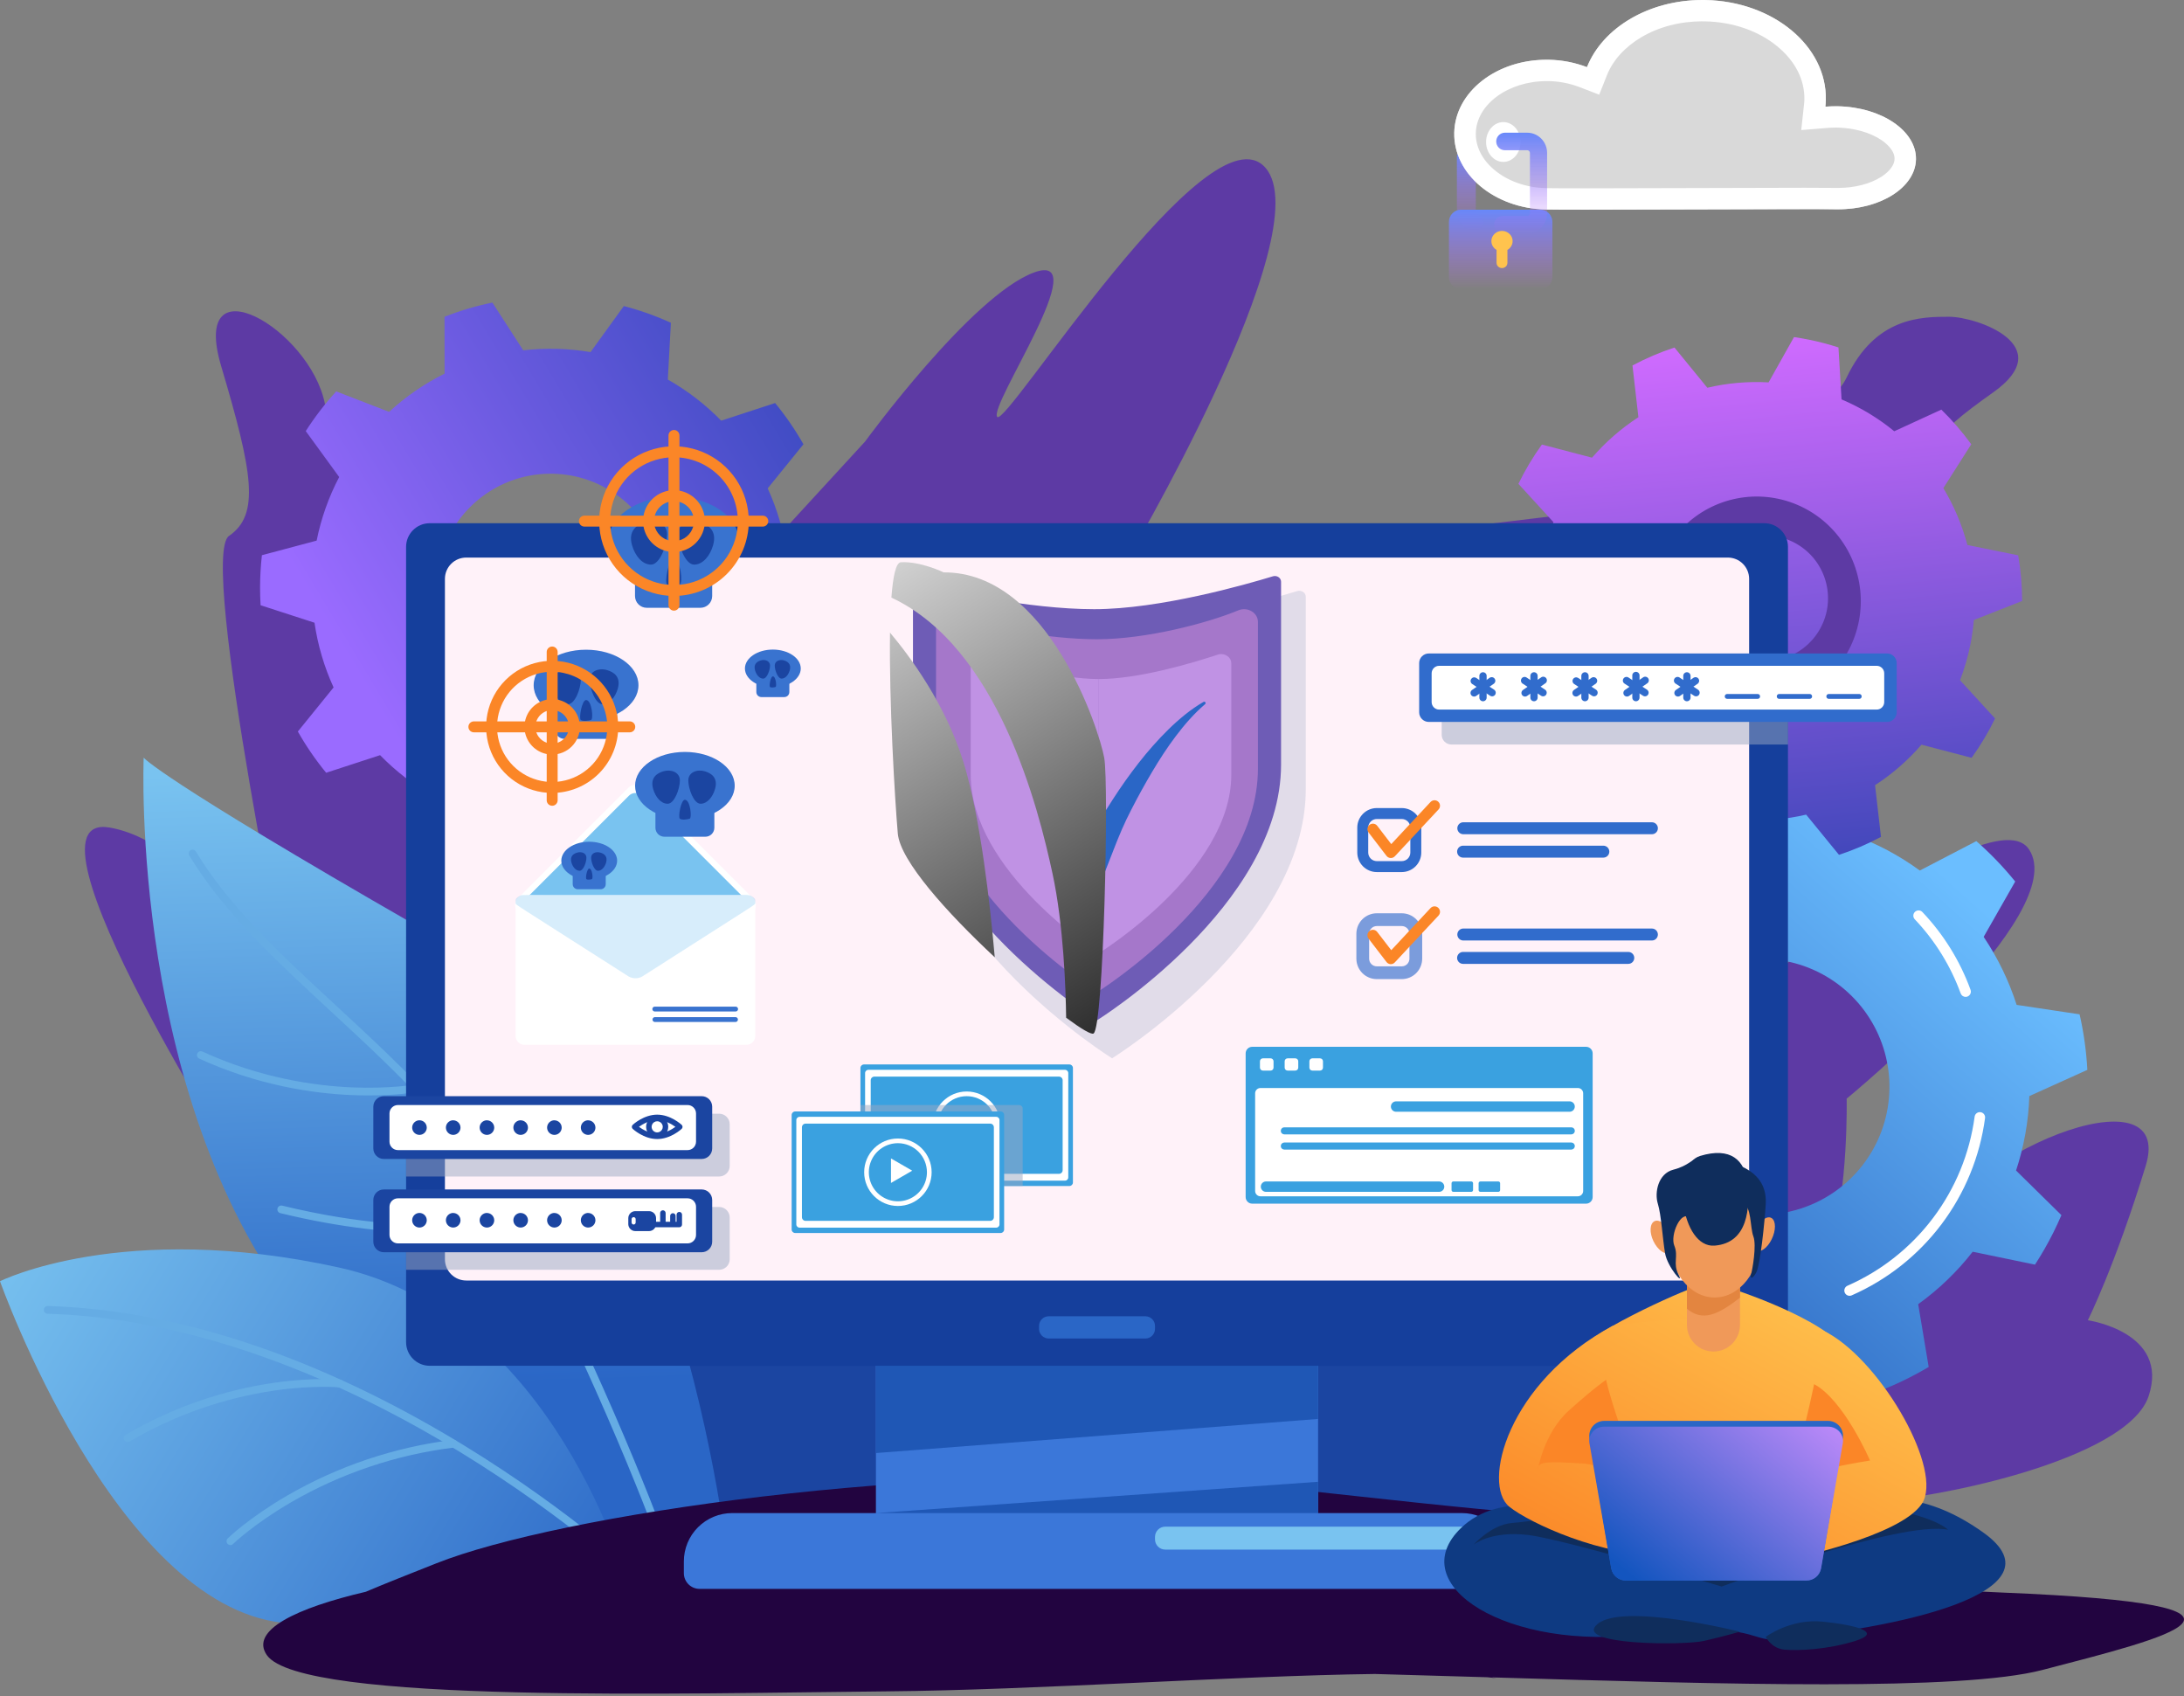
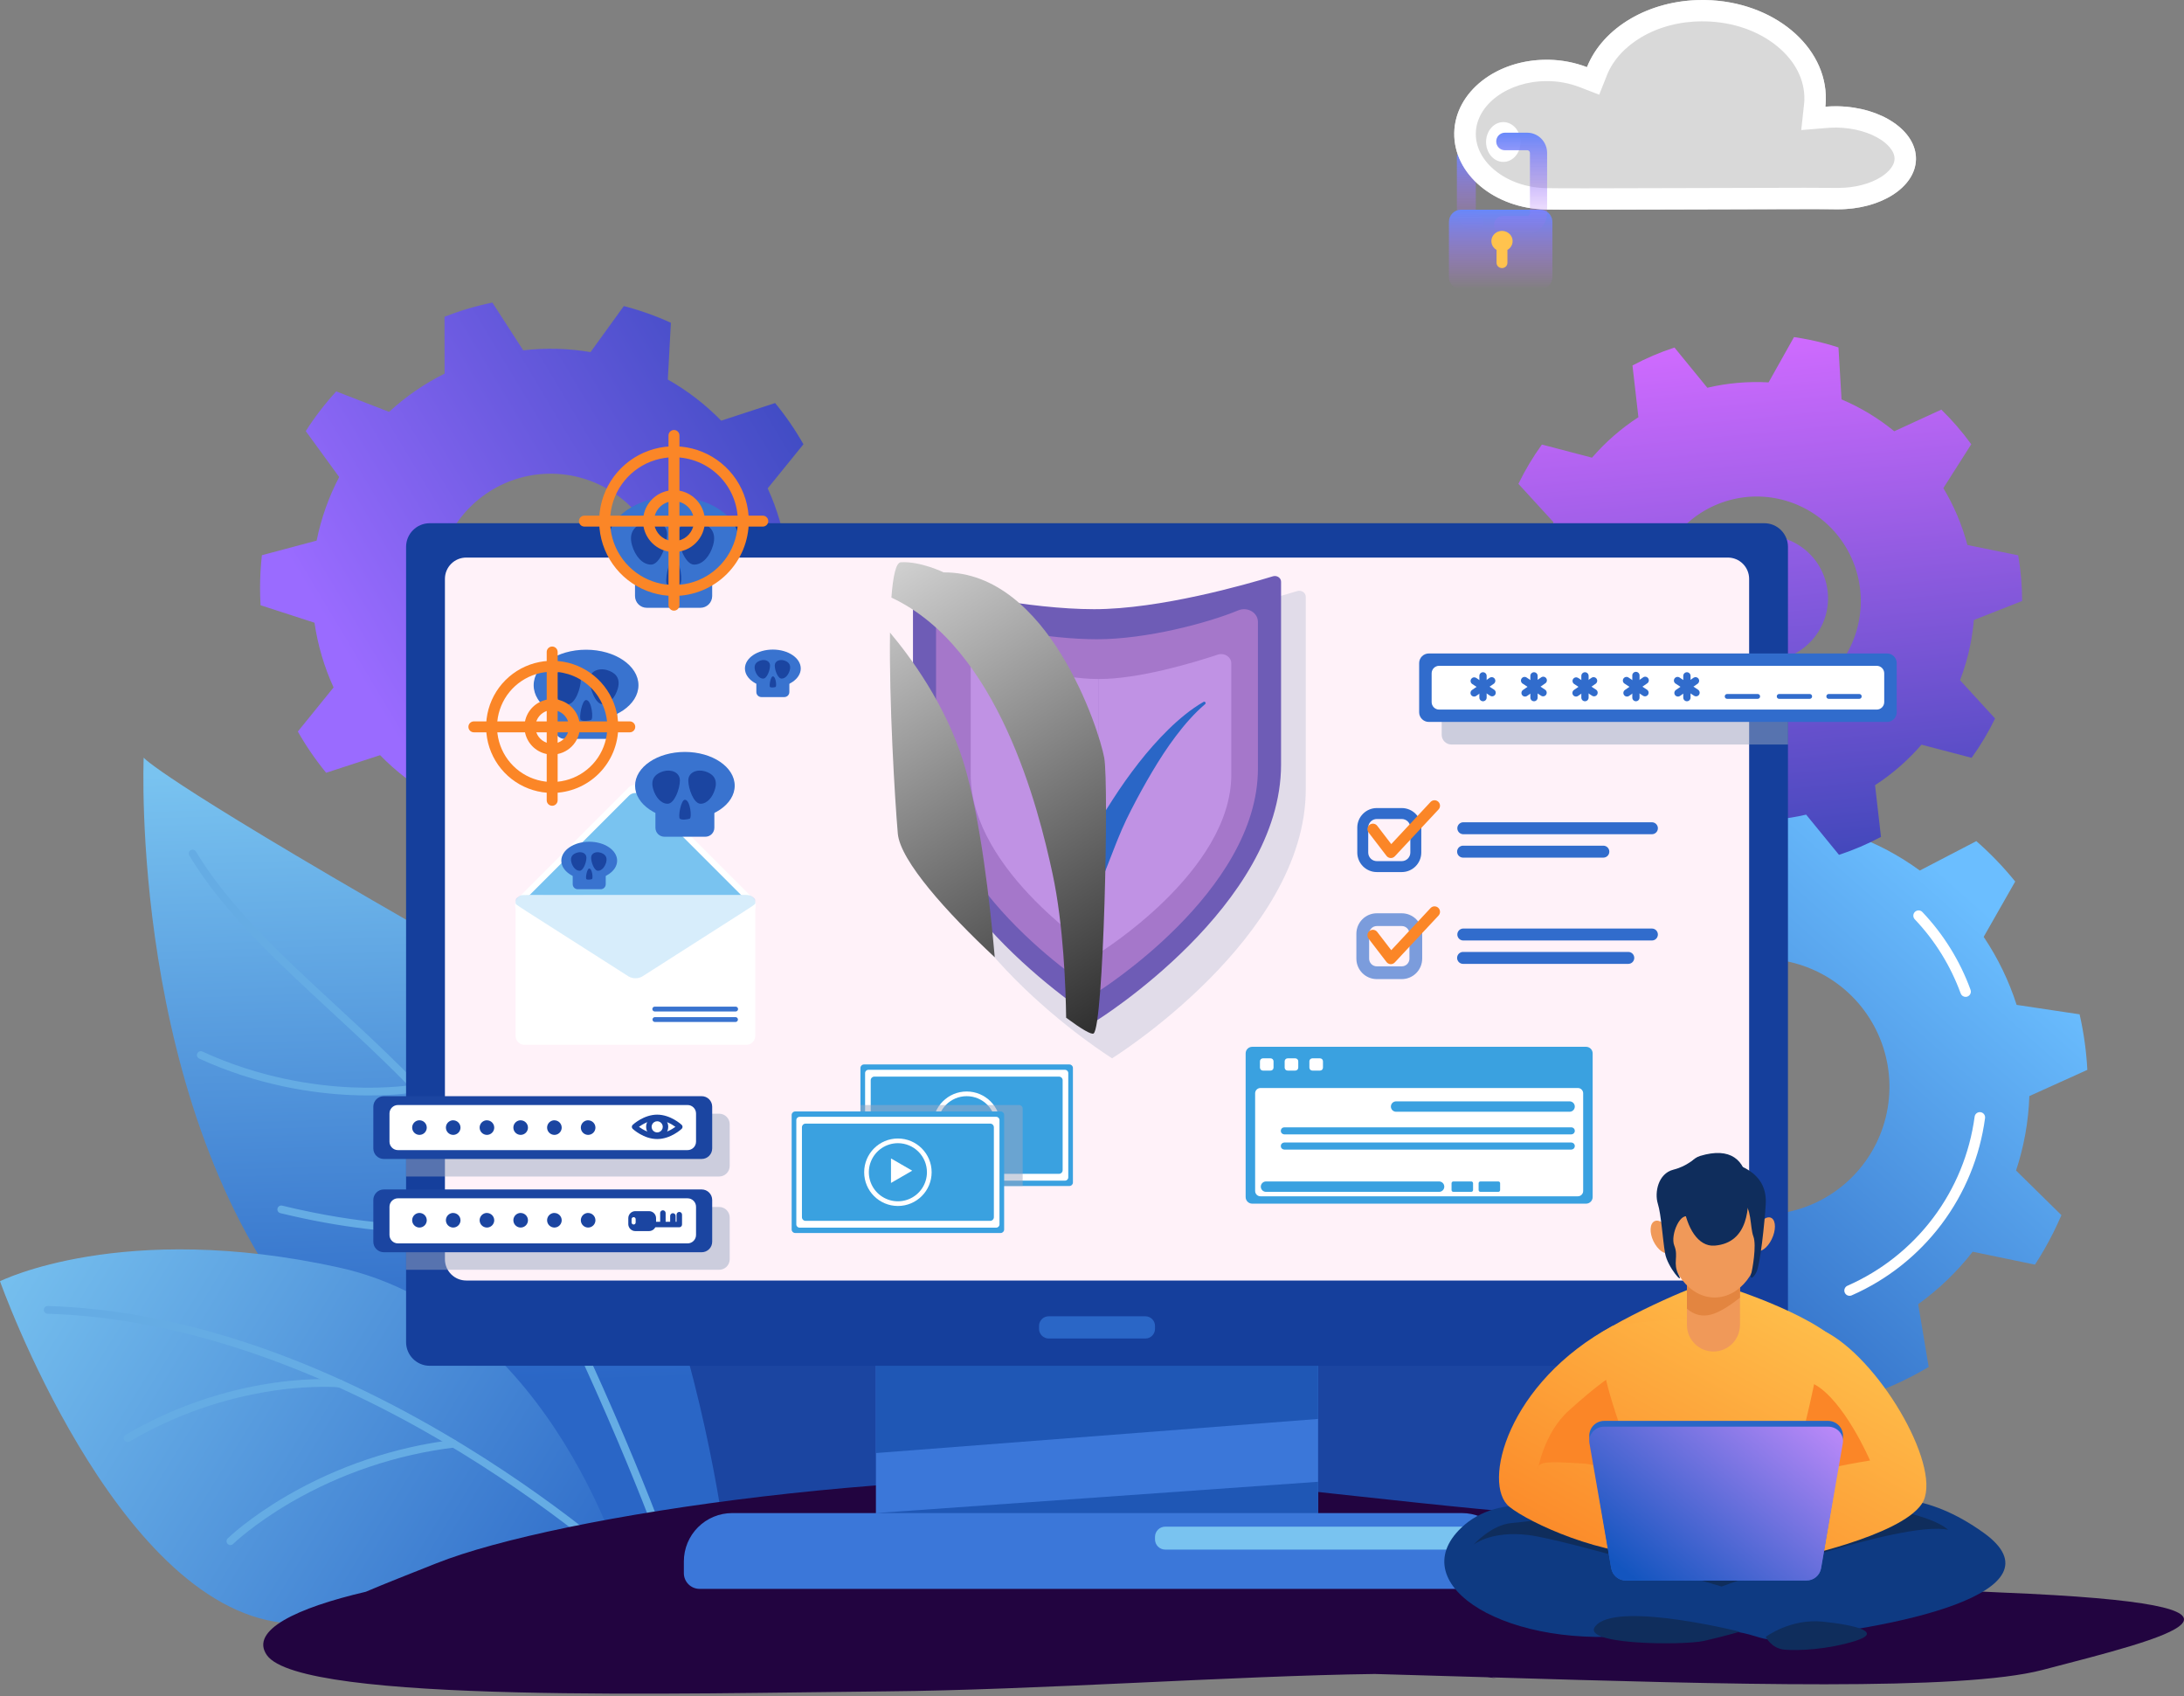
<svg xmlns="http://www.w3.org/2000/svg" width="823" height="639" viewBox="0 0 823 639" fill="none">
  <rect x="0" y="0" width="823" height="639" fill="#808080" stroke="none" />
-   <path d="M93.652 446.119C93.652 446.119 3.268 305.068 41.374 311.79C79.481 318.512 110.754 383.27 110.754 383.27C110.754 383.27 74.619 209.936 86.3 201.902C97.981 193.869 95.325 178.266 83.352 137.972C71.38 97.678 116.762 123.834 122.424 152.079C128.086 180.325 145.785 254.846 166.34 273.816C186.894 292.785 197.3 306.44 197.3 306.44L325.973 166.371C325.973 166.371 366.017 111.441 389.578 102.682C413.138 93.924 372.476 152.75 375.781 157.064C379.086 161.378 455.484 39.009 476.819 63.159C498.153 87.309 423 214 423 214L599.5 192.734C599.5 192.734 685.009 165.148 695.858 142.248C706.708 119.347 724.136 119.344 734.518 119.344C744.9 119.344 775.94 130.169 751.159 147.788C726.379 165.408 725.221 168.576 729.859 192.734C734.497 216.891 710.494 262.619 682.962 278.506C655.43 294.392 618.275 351.278 618.275 351.278L619.611 405.656C619.611 405.656 748.397 295.734 764.589 319.996C780.78 344.257 695.879 413.924 695.879 413.924C695.879 413.924 696.645 447.377 689.537 471.684C682.429 495.991 652.571 496.969 634.397 508.669C616.224 520.368 713.568 503.53 725.19 469.28C736.813 435.029 820.137 401.461 808.566 439.243C796.996 477.026 786.765 497.41 786.765 497.41C786.765 497.41 817.708 501.847 809.666 526.016C801.623 550.186 727.29 565.478 701.386 565.961C675.482 566.444 224.231 562.28 224.231 562.28L93.652 446.119Z" fill="#552BAD" fill-opacity="0.81" />
  <path d="M227.664 500.105L237.776 569.481L624.759 579.499L634.317 498.133L227.664 500.105Z" fill="#1B45A1" />
  <path d="M274.578 590.641C274.578 590.641 256.369 405.824 157.786 349.246C59.203 292.668 54.143 285.44 54.143 285.44C54.143 285.44 48.556 416.64 114.521 497.284C180.486 577.929 250.573 594.145 250.573 594.145L274.578 590.641Z" fill="url(#paint0_linear_384_1751)" />
  <path d="M236.48 596.461C236.48 596.461 209.126 495.412 127.59 477.509C46.055 459.606 0 482.711 0 482.711C0 482.711 43.162 604.332 106.447 611.375C177.761 619.328 236.48 596.461 236.48 596.461Z" fill="url(#paint1_linear_384_1751)" />
  <path d="M241.507 597.185C241.135 597.186 240.778 597.045 240.507 596.79C240.246 596.543 213.932 571.889 173.477 547.132C136.2 524.322 78.945 496.752 17.872 494.955C17.496 494.929 17.144 494.759 16.89 494.479C16.636 494.199 16.501 493.832 16.512 493.455C16.523 493.078 16.68 492.719 16.95 492.455C17.219 492.191 17.581 492.041 17.958 492.038C45.234 492.842 74.018 498.744 103.506 509.577C127.072 518.235 151.142 530.046 175.051 544.682C215.746 569.594 242.238 594.42 242.5 594.667C242.712 594.867 242.86 595.127 242.924 595.412C242.987 595.697 242.964 595.995 242.856 596.266C242.748 596.538 242.561 596.771 242.319 596.935C242.078 597.098 241.792 597.186 241.5 597.185H241.507Z" fill="#65ACE4" />
  <path d="M251.319 587.088C251.018 587.089 250.724 586.996 250.478 586.822C250.232 586.649 250.046 586.403 249.945 586.119C249.756 585.587 230.736 532.311 197.723 467.772C179.081 431.334 151.307 405.649 124.443 380.809C103.706 361.621 84.119 343.502 71.321 322.325C71.222 322.161 71.156 321.979 71.127 321.79C71.099 321.601 71.107 321.408 71.153 321.222C71.199 321.036 71.281 320.861 71.394 320.707C71.508 320.553 71.65 320.422 71.814 320.323C71.978 320.224 72.159 320.158 72.349 320.13C72.538 320.101 72.731 320.11 72.917 320.155C73.103 320.201 73.278 320.283 73.432 320.396C73.586 320.51 73.716 320.653 73.815 320.816C86.4 341.65 105.836 359.639 126.415 378.655C153.464 403.667 181.434 429.53 200.313 466.432C233.419 531.149 252.501 584.597 252.69 585.13C252.818 585.495 252.796 585.895 252.63 586.244C252.464 586.592 252.167 586.862 251.803 586.992C251.648 587.05 251.485 587.083 251.319 587.088Z" fill="#65ACE4" />
  <path d="M48.082 543.294C47.762 543.296 47.45 543.192 47.194 542.998C46.939 542.804 46.755 542.531 46.67 542.222C46.586 541.913 46.606 541.584 46.727 541.287C46.848 540.991 47.063 540.742 47.34 540.58C64.583 530.467 83.627 523.799 103.414 520.949C118.221 518.853 127.786 519.757 128.188 519.798C128.379 519.817 128.563 519.873 128.732 519.964C128.901 520.054 129.05 520.177 129.171 520.325C129.292 520.473 129.383 520.643 129.439 520.826C129.494 521.009 129.513 521.202 129.494 521.392C129.475 521.583 129.418 521.767 129.328 521.936C129.238 522.105 129.115 522.254 128.967 522.375C128.819 522.496 128.648 522.587 128.465 522.643C128.282 522.698 128.09 522.717 127.9 522.698C127.803 522.698 118.208 521.787 103.723 523.849C84.35 526.655 65.704 533.188 48.817 543.088C48.596 543.222 48.341 543.294 48.082 543.294Z" fill="#65ACE4" />
  <path d="M86.823 582.114C86.532 582.116 86.246 582.031 86.004 581.869C85.762 581.708 85.573 581.478 85.462 581.209C85.351 580.94 85.323 580.644 85.382 580.359C85.441 580.073 85.584 579.812 85.792 579.609C86.115 579.296 93.852 571.82 108.241 563.461C127.461 552.332 148.728 545.193 170.77 542.47C170.961 542.444 171.156 542.457 171.342 542.508C171.528 542.558 171.703 542.645 171.855 542.763C172.008 542.882 172.135 543.029 172.23 543.197C172.325 543.365 172.385 543.55 172.408 543.742C172.431 543.934 172.415 544.128 172.362 544.313C172.31 544.499 172.22 544.672 172.1 544.823C171.979 544.974 171.83 545.099 171.661 545.192C171.491 545.284 171.305 545.342 171.113 545.363C149.466 548.037 128.581 555.048 109.704 565.976C95.618 574.17 87.898 581.633 87.823 581.708C87.554 581.968 87.196 582.113 86.823 582.114Z" fill="#65ACE4" />
-   <path d="M138.911 412.716C136.829 412.716 134.596 412.671 132.225 412.568C118.445 411.96 97.343 409.078 75.055 398.826C74.704 398.664 74.432 398.369 74.298 398.007C74.164 397.644 74.179 397.243 74.341 396.891C74.503 396.54 74.797 396.268 75.16 396.134C75.523 396 75.924 396.015 76.275 396.177C98.133 406.243 118.836 409.067 132.352 409.665C146.974 410.311 156.501 408.569 156.594 408.552C156.974 408.481 157.367 408.564 157.686 408.782C158.005 409.001 158.224 409.337 158.295 409.717C158.366 410.097 158.283 410.489 158.065 410.808C157.846 411.127 157.51 411.346 157.13 411.417C156.797 411.469 149.974 412.716 138.911 412.716Z" fill="#65ACE4" />
+   <path d="M138.911 412.716C136.829 412.716 134.596 412.671 132.225 412.568C118.445 411.96 97.343 409.078 75.055 398.826C74.704 398.664 74.432 398.369 74.298 398.007C74.164 397.644 74.179 397.243 74.341 396.891C74.503 396.54 74.797 396.268 75.16 396.134C75.523 396 75.924 396.015 76.275 396.177C98.133 406.243 118.836 409.067 132.352 409.665C146.974 410.311 156.501 408.569 156.594 408.552C158.005 409.001 158.224 409.337 158.295 409.717C158.366 410.097 158.283 410.489 158.065 410.808C157.846 411.127 157.51 411.346 157.13 411.417C156.797 411.469 149.974 412.716 138.911 412.716Z" fill="#65ACE4" />
  <path d="M162.023 464.457C148.428 464.457 129.525 462.859 105.657 457.063C105.469 457.02 105.291 456.94 105.134 456.828C104.977 456.716 104.844 456.574 104.743 456.41C104.641 456.245 104.573 456.063 104.543 455.872C104.513 455.682 104.521 455.487 104.566 455.3C104.612 455.112 104.694 454.936 104.808 454.78C104.922 454.625 105.067 454.494 105.232 454.394C105.397 454.295 105.581 454.23 105.772 454.202C105.963 454.174 106.157 454.184 106.344 454.232C136.791 461.622 159.006 462.107 172.281 461.21C186.653 460.238 193.926 457.486 193.995 457.458C194.351 457.34 194.739 457.363 195.079 457.523C195.418 457.683 195.683 457.967 195.818 458.317C195.954 458.668 195.949 459.056 195.805 459.403C195.661 459.75 195.389 460.028 195.046 460.179C194.744 460.296 187.419 463.089 172.673 464.103C169.581 464.316 166.039 464.457 162.023 464.457Z" fill="#65ACE4" />
  <path d="M137.846 599.707C145.586 596.416 154.732 592.836 164.342 589.023C210.163 570.752 348.404 550.331 458.654 558.336C489.029 560.545 575.718 572.116 617.839 572.662C664.241 573.26 640.758 595.361 754.548 600.006C868.337 604.651 816.201 617.03 769.644 629.168C738.96 637.17 651.265 634.624 561.999 631.958C564.662 632.332 564.353 632.343 560.429 631.91C546.264 631.487 532.071 631.065 518.067 630.68C465.952 631.343 390.292 636.733 334.301 637.228C259.822 637.891 113.449 642.086 100.555 623.571C94.044 614.23 111.724 605.809 137.846 599.707Z" fill="#220440" />
  <path d="M316.309 233.819C316.768 229.729 316.999 225.616 317 221.5C317 219.303 316.933 217.127 316.8 214.971L296.486 208.372C295.259 199.944 292.836 191.736 289.292 183.995L302.759 167.384C299.654 161.907 296.084 156.708 292.089 151.844L271.771 158.487C265.828 152.399 259.056 147.184 251.656 142.995L252.812 121.609C247.095 118.997 241.161 116.889 235.078 115.31L222.532 132.657C214.151 131.238 205.612 131.014 197.169 131.991L185.552 114C179.394 115.255 173.356 117.044 167.506 119.345L167.532 140.766C159.922 144.556 152.885 149.405 146.631 155.17L126.695 147.465C122.45 152.112 118.61 157.115 115.217 162.418L127.815 179.721C123.858 187.26 120.998 195.328 119.322 203.679L98.691 209.181C98.232 213.271 98.001 217.384 98 221.5C98 223.676 98.07 225.879 98.195 228.029L118.514 234.615C119.74 243.043 122.161 251.251 125.704 258.992L112.237 275.603C115.342 281.08 118.911 286.279 122.906 291.143L143.225 284.513C149.166 290.601 155.937 295.816 163.335 300.005L162.179 321.391C167.898 324.003 173.833 326.111 179.918 327.69L192.464 310.343C200.845 311.762 209.383 311.986 217.827 311.009L229.443 329C235.599 327.754 241.635 325.977 247.486 323.689L247.46 302.269C255.072 298.48 262.11 293.631 268.365 287.865L288.297 295.57C292.545 290.917 296.386 285.907 299.779 280.595L287.18 263.297C291.13 255.751 293.985 247.679 295.66 239.325L316.309 233.819ZM207.5 264.533C199.005 264.536 190.7 262.014 183.636 257.287C176.571 252.56 171.064 245.84 167.811 237.977C164.559 230.114 163.706 221.461 165.362 213.113C167.018 204.764 171.107 197.095 177.113 191.076C183.119 185.056 190.772 180.956 199.103 179.295C207.435 177.633 216.071 178.485 223.92 181.741C231.768 184.998 238.477 190.514 243.196 197.591C247.916 204.668 250.435 212.988 250.435 221.5C250.435 232.911 245.912 243.854 237.861 251.924C229.809 259.994 218.888 264.53 207.5 264.533Z" fill="url(#paint2_linear_384_1751)" />
  <path d="M766.844 476.461C769.354 472.594 771.648 468.589 773.715 464.468C774.818 462.265 775.838 460.043 776.807 457.809L759.715 441.002C762.711 431.939 764.398 422.494 764.724 412.954L786.575 403.083C786.205 396.035 785.229 389.031 783.658 382.15L759.931 378.594C757.015 369.51 752.833 360.883 747.508 352.968L759.392 332.12C754.959 326.632 750.059 321.538 744.745 316.897L723.444 327.973C715.74 322.347 707.28 317.837 698.316 314.574L695.677 290.714C688.865 288.877 681.907 287.635 674.881 287L664.176 308.466C654.635 308.438 645.138 309.762 635.969 312.396L619.821 294.661C613.223 297.182 606.853 300.266 600.784 303.879L604.735 327.534C596.985 333.109 590.071 339.761 584.2 347.289L560.731 342.434C558.22 346.303 555.926 350.308 553.86 354.431C552.757 356.633 551.736 358.853 550.768 361.086L567.86 377.893C564.862 386.956 563.175 396.401 562.851 405.942L541 415.816C541.37 422.863 542.346 429.866 543.917 436.746L567.644 440.301C570.559 449.385 574.741 458.013 580.067 465.928L568.183 486.775C572.615 492.265 577.515 497.358 582.829 501.999L604.13 490.922C611.835 496.548 620.294 501.059 629.259 504.321L631.897 528.182C638.709 530.018 645.667 531.261 652.694 531.895L663.406 510.423C672.948 510.449 682.446 509.125 691.616 506.489L707.764 524.227C714.357 521.705 720.721 518.621 726.787 515.009L722.836 491.355C730.585 485.781 737.499 479.129 743.368 471.6L766.844 476.461ZM642.208 452.563C633.68 448.296 626.608 441.595 621.888 433.309C617.168 425.022 615.012 415.522 615.691 406.01C616.37 396.498 619.855 387.401 625.705 379.869C631.554 372.338 639.506 366.71 648.554 363.698C657.602 360.685 667.34 360.424 676.537 362.946C685.734 365.468 693.976 370.661 700.222 377.868C706.467 385.075 710.436 393.971 711.625 403.433C712.813 412.895 711.17 422.497 706.901 431.025C701.178 442.459 691.147 451.151 679.015 455.19C666.883 459.229 653.643 458.284 642.208 452.563Z" fill="url(#paint3_linear_384_1751)" />
  <path d="M696.988 488.203C696.532 488.204 696.089 488.048 695.735 487.761C695.38 487.474 695.136 487.073 695.042 486.627C694.949 486.181 695.012 485.716 695.221 485.311C695.43 484.905 695.773 484.585 696.191 484.403C708.967 478.786 720.084 469.979 728.474 458.826C736.864 447.674 742.245 434.552 744.101 420.72C744.171 420.199 744.445 419.726 744.862 419.407C745.28 419.088 745.808 418.948 746.329 419.018C746.85 419.087 747.322 419.361 747.642 419.779C747.961 420.197 748.101 420.724 748.031 421.246C746.086 435.753 740.442 449.516 731.642 461.212C722.842 472.908 711.182 482.145 697.782 488.034C697.532 488.146 697.261 488.204 696.988 488.203Z" fill="white" />
  <path d="M740.708 375.581C740.301 375.581 739.904 375.457 739.571 375.224C739.238 374.991 738.985 374.661 738.846 374.279C735.054 363.881 729.164 354.373 721.544 346.347C721.182 345.965 720.987 345.455 721.001 344.93C721.015 344.404 721.237 343.905 721.619 343.544C722.001 343.182 722.511 342.987 723.037 343.001C723.562 343.015 724.061 343.237 724.423 343.619C732.414 352.038 738.59 362.009 742.566 372.915C742.675 373.214 742.71 373.535 742.668 373.851C742.627 374.167 742.51 374.468 742.328 374.729C742.146 374.99 741.903 375.204 741.621 375.352C741.34 375.501 741.026 375.579 740.708 375.581Z" fill="white" />
  <path d="M649.478 396.294C649.17 396.293 648.867 396.221 648.592 396.084C642.58 393.071 636.218 390.812 629.651 389.361C629.395 389.307 629.152 389.202 628.937 389.054C628.721 388.905 628.537 388.716 628.396 388.496C628.254 388.276 628.157 388.03 628.111 387.773C628.064 387.515 628.069 387.251 628.126 386.996C628.182 386.74 628.288 386.498 628.438 386.284C628.588 386.07 628.779 385.887 629 385.747C629.221 385.607 629.468 385.512 629.726 385.468C629.984 385.424 630.248 385.431 630.503 385.489C637.39 387.01 644.062 389.377 650.368 392.535C650.766 392.737 651.085 393.066 651.274 393.471C651.462 393.875 651.508 394.331 651.406 394.766C651.303 395.2 651.057 395.587 650.707 395.864C650.357 396.142 649.924 396.293 649.478 396.294Z" fill="white" />
  <path d="M631.183 322.095C634.752 323.256 638.382 324.216 642.057 324.97C644.02 325.372 645.983 325.701 647.94 326L657.518 308.934C665.272 309.371 673.048 308.691 680.61 306.915L692.986 322.064C698.445 320.273 703.739 318.012 708.811 315.306L706.577 295.819C713.093 291.585 718.983 286.448 724.072 280.562L742.962 285.507C746.331 280.838 749.292 275.884 751.812 270.702L738.606 256.279C740.261 251.963 741.554 247.516 742.47 242.984C743.095 239.88 743.545 236.743 743.818 233.588L762 226.428C762 220.659 761.503 214.901 760.514 209.218L741.378 205.334C739.378 197.796 736.328 190.58 732.318 183.9L742.829 167.38C739.45 162.712 735.678 158.345 731.554 154.327L713.813 162.476C707.794 157.545 701.105 153.504 693.95 150.474L692.791 130.899C689.224 129.742 685.595 128.784 681.922 128.03C679.954 127.628 677.993 127.285 676.039 127L666.461 144.066C658.707 143.629 650.931 144.309 643.369 146.085L630.993 130.936C625.535 132.727 620.24 134.988 615.168 137.694L617.403 157.181C610.891 161.413 605.007 166.548 599.922 172.433L581.033 167.488C577.662 172.156 574.701 177.11 572.183 182.293L585.389 196.716C582.597 203.995 580.843 211.634 580.177 219.407L562 226.582C562 232.35 562.497 238.106 563.486 243.787L582.622 247.676C584.62 255.215 587.67 262.432 591.682 269.11L581.171 285.63C584.548 290.3 588.32 294.667 592.446 298.683L610.187 290.534C616.206 295.465 622.895 299.506 630.05 302.536L631.183 322.095ZM623.568 218.624C625.115 210.985 628.881 203.979 634.389 198.491C639.898 193.004 646.901 189.281 654.514 187.794C662.127 186.307 670.008 187.123 677.16 190.138C684.312 193.153 690.414 198.232 694.694 204.733C698.974 211.234 701.241 218.864 701.207 226.66C701.173 234.456 698.84 242.066 694.503 248.529C690.166 254.992 684.02 260.017 676.842 262.969C669.665 265.921 661.777 266.667 654.177 265.113C643.986 263.027 635.037 256.957 629.299 248.239C623.561 239.52 621.503 228.867 623.578 218.624H623.568Z" fill="url(#paint4_linear_384_1751)" />
  <path d="M685.276 237.905C692.186 226.822 688.802 212.237 677.719 205.327C666.636 198.418 652.051 201.802 645.142 212.884C638.232 223.967 641.616 238.553 652.699 245.462C663.782 252.371 678.367 248.988 685.276 237.905Z" fill="url(#paint5_linear_384_1751)" />
  <path d="M496.701 570.061V498.133H330.071V570.061H275.908C271.079 570.061 266.447 571.98 263.032 575.395C259.617 578.809 257.699 583.441 257.699 588.27V592.699C257.699 594.269 258.323 595.774 259.433 596.884C260.543 597.995 262.049 598.618 263.619 598.618H563.167C564.737 598.617 566.242 597.993 567.352 596.883C568.462 595.773 569.086 594.268 569.087 592.699V588.27C569.087 583.441 567.169 578.809 563.754 575.395C560.339 571.98 555.707 570.061 550.878 570.061H496.701Z" fill="#3B77D9" />
  <path d="M330.085 547.441L496.704 534.592V504.296L330.085 506.062V547.441Z" fill="#1F57B5" />
  <path d="M496.704 558.27L330.085 570.061H496.704V558.27Z" fill="#1F57B5" />
  <path d="M664.842 197.124H161.944C157.018 197.124 153.025 201.117 153.025 206.042V505.65C153.025 510.576 157.018 514.569 161.944 514.569H664.842C669.768 514.569 673.761 510.576 673.761 505.65V206.042C673.761 201.117 669.768 197.124 664.842 197.124Z" fill="#153F9C" />
  <path d="M175.686 210.065H651.103C653.232 210.065 655.273 210.911 656.778 212.416C658.283 213.921 659.129 215.963 659.129 218.091V474.417C659.129 476.545 658.283 478.587 656.778 480.092C655.273 481.597 653.232 482.442 651.103 482.442H175.686C173.558 482.442 171.516 481.597 170.011 480.092C168.506 478.587 167.66 476.545 167.66 474.417V218.095C167.66 215.965 168.506 213.923 170.012 212.417C171.518 210.911 173.56 210.065 175.69 210.065H175.686Z" fill="#FFF2F9" />
  <path d="M431.602 495.914H395.187C393.176 495.914 391.546 497.544 391.546 499.555V500.651C391.546 502.663 393.176 504.293 395.187 504.293H431.602C433.613 504.293 435.244 502.663 435.244 500.651V499.555C435.244 497.544 433.613 495.914 431.602 495.914Z" fill="#2A66C6" />
  <path d="M439.095 575.177H553.335C554.356 575.177 555.336 575.583 556.058 576.305C556.78 577.027 557.186 578.007 557.186 579.028V579.963C557.186 580.985 556.78 581.966 556.057 582.689C555.334 583.412 554.353 583.818 553.331 583.818H439.095C438.074 583.818 437.094 583.412 436.372 582.69C435.65 581.967 435.244 580.988 435.244 579.966V579.028C435.244 578.007 435.65 577.027 436.372 576.305C437.094 575.583 438.074 575.177 439.095 575.177Z" fill="#79C3F0" />
  <g style="mix-blend-mode:multiply" opacity="0.3">
    <path d="M417.942 235.726C443.998 235.726 478.231 225.924 488.806 222.695C490.407 222.207 492.056 223.296 492.056 224.846V297.317C492.056 353.318 419.076 398.716 419.076 398.716C419.076 398.716 346.095 353.318 346.095 297.317V228.206C346.095 226.721 347.624 225.639 349.187 226.014C359.254 228.426 391.896 235.726 417.942 235.726Z" fill="#99A8C2" />
  </g>
  <path d="M412.314 229.514C437.075 229.514 469.607 220.197 479.653 217.129C481.172 216.662 482.745 217.699 482.745 219.17V288.044C482.745 341.258 413.393 384.4 413.393 384.4C413.393 384.4 344.037 341.258 344.037 288.044V222.365C344.037 220.953 345.49 219.925 346.982 220.283C356.543 222.567 387.56 229.514 412.314 229.514Z" fill="#6E5CB6" />
  <path d="M413.393 240.842C431.97 240.842 455.064 234.75 466.646 229.944C470.105 228.511 474.026 230.83 474.026 234.311V289.58C474.026 336.119 413.376 373.845 413.376 373.845C413.376 373.845 352.726 336.119 352.726 289.58V236.715C352.726 233.373 356.361 231.057 359.779 232.225C371.285 236.145 394.641 240.842 413.393 240.842Z" fill="#A577CA" />
  <path d="M414.032 255.835V359.141C414.032 359.141 365.795 328.402 365.795 291.882V250.018C365.795 247.579 368.458 245.896 370.949 246.758C379.957 249.888 399.042 255.835 414.032 255.835Z" fill="#C092E4" />
  <path d="M414.032 255.835V359.141C414.032 359.141 463.99 328.402 463.99 291.881V249.922C463.99 247.517 461.379 245.82 458.902 246.641C449.553 249.737 429.214 255.835 414.032 255.835Z" fill="#C092E4" />
  <path d="M395.071 280.698C395.823 281.238 396.541 281.805 397.245 282.375C397.95 282.945 398.651 283.516 399.307 284.148C399.963 284.78 400.647 285.395 401.299 286.037C401.622 286.36 401.963 286.68 402.275 287.01L403.206 288.003C403.832 288.662 404.44 289.339 405.044 290.019C405.649 290.7 406.209 291.394 406.793 292.108C407.377 292.823 407.92 293.534 408.47 294.255C408.748 294.616 409.019 294.98 409.291 295.348C409.562 295.716 409.834 296.076 410.088 296.454C410.607 297.2 411.119 297.952 411.627 298.705C412.136 299.457 412.606 300.24 413.087 301.013C413.568 301.786 414.022 302.577 414.461 303.367L415.149 304.559C415.368 304.961 415.571 305.37 415.781 305.775C415.99 306.181 416.203 306.586 416.403 306.995L416.987 308.239C417.375 309.066 417.736 309.915 418.083 310.767C418.43 311.619 418.77 312.485 419.058 313.368C419.213 313.808 419.357 314.251 419.502 314.708C419.574 314.938 419.649 315.151 419.718 315.395L419.938 316.151L410.38 315.577C410.576 315.233 410.723 314.924 410.926 314.608L411.469 313.684C411.833 313.072 412.197 312.464 412.572 311.863L414.822 308.276L419.354 301.161C420.876 298.801 422.446 296.471 424.064 294.183C425.682 291.895 427.373 289.641 429.097 287.425C430.822 285.209 432.626 283.052 434.491 280.946C436.357 278.84 438.271 276.792 440.294 274.82C442.299 272.845 444.403 270.974 446.599 269.213C447.691 268.327 448.822 267.495 449.979 266.691C451.137 265.887 452.316 265.135 453.532 264.441C453.644 264.377 453.776 264.356 453.903 264.384C454.029 264.412 454.14 264.487 454.215 264.592C454.289 264.698 454.321 264.828 454.305 264.956C454.289 265.085 454.225 265.202 454.126 265.286C453.082 266.179 452.074 267.103 451.103 268.055C450.131 269.01 449.196 270 448.282 271.007C447.368 272.013 446.482 273.044 445.626 274.099C444.771 275.153 443.936 276.225 443.112 277.304C441.473 279.469 439.916 281.695 438.425 283.962C437.683 285.103 436.944 286.24 436.226 287.398C435.508 288.556 434.804 289.714 434.11 290.882C432.715 293.211 431.386 295.582 430.07 297.956C428.754 300.33 427.493 302.738 426.256 305.15C425.638 306.359 425.03 307.555 424.442 308.795C423.855 310.035 423.291 311.255 422.755 312.502C422.219 313.749 421.694 314.996 421.185 316.25L420.433 318.123L419.718 319.951L415.331 331.168L410.157 319.377L408.205 314.911C408.033 314.529 407.862 314.144 407.704 313.76C407.545 313.375 407.36 312.993 407.198 312.605L406.202 310.276L402.227 300.859C401.884 300.065 401.54 299.285 401.196 298.485L400.698 297.289L400.183 296.1C399.839 295.3 399.496 294.506 399.173 293.695C398.85 292.885 398.486 292.098 398.142 291.291C397.798 290.483 397.482 289.655 397.139 288.858C396.795 288.061 396.472 287.23 396.146 286.402C395.82 285.574 395.459 284.735 395.146 283.887C394.834 283.038 394.5 282.169 394.215 281.303C394.18 281.195 394.181 281.078 394.216 280.97C394.251 280.861 394.32 280.767 394.412 280.699C394.504 280.632 394.614 280.595 394.728 280.595C394.842 280.594 394.954 280.629 395.047 280.695L395.071 280.698Z" fill="#2A66C6" />
  <g style="mix-blend-mode:overlay">
    <path style="mix-blend-mode:overlay" d="M363.133 287.367C369.53 308.239 373.158 341.183 374.855 360.663C356.969 343.987 339.214 324.318 338.32 314.042C337.2 301.185 335.005 264.115 335.386 238.344C342.78 247.129 356.378 265.345 363.133 287.367Z" fill="url(#paint6_linear_384_1751)" />
    <path style="mix-blend-mode:overlay" d="M396.61 329.072C391.364 304.734 376.284 243.992 335.908 225.151C336.499 217.129 337.606 211.952 339.457 211.838C346.854 211.392 355.605 215.648 355.605 215.648C395.053 215.425 414.328 275.267 416.121 285.577C417.914 295.888 415.898 386.928 412.087 389.375C411.256 389.907 407.36 387.592 401.756 383.434C401.605 372.482 400.801 348.46 396.61 329.072Z" fill="url(#paint7_linear_384_1751)" />
  </g>
  <g style="mix-blend-mode:multiply" opacity="0.5">
    <path d="M673.761 254.694H546.917C545.952 254.697 545.027 255.082 544.344 255.764C543.662 256.446 543.277 257.371 543.275 258.336V276.851C543.277 277.816 543.662 278.74 544.344 279.423C545.027 280.105 545.952 280.49 546.917 280.492H673.761V254.694Z" fill="#99A8C2" />
  </g>
  <path d="M711.097 246.198H538.424C536.412 246.198 534.782 247.828 534.782 249.84V268.351C534.782 270.362 536.412 271.992 538.424 271.992H711.097C713.108 271.992 714.739 270.362 714.739 268.351V249.84C714.739 247.828 713.108 246.198 711.097 246.198Z" fill="#316CCC" />
  <path d="M707.201 250.846H542.32C540.754 250.846 539.485 252.115 539.485 253.681V264.506C539.485 266.072 540.754 267.341 542.32 267.341H707.201C708.766 267.341 710.035 266.072 710.035 264.506V253.681C710.035 252.115 708.766 250.846 707.201 250.846Z" fill="white" />
  <path d="M558.842 264.204C558.477 264.204 558.128 264.059 557.87 263.802C557.613 263.544 557.468 263.194 557.468 262.83V254.639C557.468 254.275 557.613 253.925 557.87 253.668C558.128 253.41 558.477 253.265 558.842 253.265C559.206 253.265 559.556 253.41 559.814 253.668C560.071 253.925 560.216 254.275 560.216 254.639V262.837C560.214 263.2 560.069 263.548 559.811 263.804C559.554 264.06 559.205 264.204 558.842 264.204Z" fill="#316CCC" />
  <path d="M563.418 261.734C563.218 262.034 562.907 262.244 562.554 262.317C562.2 262.39 561.832 262.322 561.529 262.126L554.657 257.621C554.394 257.406 554.22 257.101 554.168 256.765C554.116 256.429 554.191 256.086 554.378 255.802C554.565 255.518 554.85 255.313 555.179 255.227C555.508 255.141 555.857 255.18 556.159 255.337L563.03 259.841C563.331 260.042 563.54 260.353 563.613 260.708C563.686 261.062 563.616 261.431 563.418 261.734Z" fill="#316CCC" />
  <path d="M554.375 261.851C554.17 261.552 554.091 261.185 554.156 260.828C554.22 260.472 554.423 260.155 554.719 259.947L561.463 255.282C561.761 255.119 562.109 255.072 562.439 255.15C562.769 255.228 563.059 255.426 563.252 255.705C563.446 255.984 563.529 256.325 563.486 256.662C563.443 256.998 563.277 257.307 563.02 257.529L556.275 262.194C555.977 262.398 555.611 262.477 555.255 262.412C554.899 262.348 554.583 262.146 554.375 261.851Z" fill="#316CCC" />
  <path d="M578.061 264.204C577.696 264.204 577.347 264.059 577.089 263.802C576.832 263.544 576.687 263.194 576.687 262.83V254.639C576.687 254.275 576.832 253.925 577.089 253.668C577.347 253.41 577.696 253.265 578.061 253.265C578.425 253.265 578.775 253.41 579.033 253.668C579.29 253.925 579.435 254.275 579.435 254.639V262.837C579.433 263.2 579.288 263.548 579.03 263.804C578.773 264.06 578.424 264.204 578.061 264.204Z" fill="#316CCC" />
  <path d="M582.627 261.734C582.427 262.035 582.115 262.245 581.761 262.319C581.406 262.392 581.037 262.323 580.734 262.125L573.883 257.621C573.712 257.533 573.562 257.409 573.442 257.259C573.322 257.109 573.235 256.935 573.186 256.749C573.137 256.562 573.128 256.368 573.159 256.178C573.191 255.988 573.261 255.807 573.367 255.646C573.473 255.486 573.611 255.349 573.773 255.245C573.935 255.141 574.117 255.072 574.307 255.043C574.497 255.014 574.691 255.025 574.877 255.075C575.063 255.126 575.236 255.215 575.385 255.337L582.235 259.841C582.537 260.041 582.747 260.352 582.82 260.707C582.894 261.061 582.824 261.43 582.627 261.734Z" fill="#316CCC" />
  <path d="M573.564 261.851C573.359 261.552 573.28 261.185 573.344 260.828C573.408 260.472 573.611 260.155 573.907 259.947L580.648 255.282C580.794 255.156 580.965 255.062 581.149 255.007C581.334 254.951 581.528 254.935 581.719 254.96C581.91 254.984 582.094 255.048 582.259 255.148C582.423 255.248 582.565 255.382 582.675 255.54C582.784 255.699 582.86 255.878 582.895 256.068C582.931 256.257 582.927 256.452 582.882 256.639C582.838 256.827 582.755 257.003 582.638 257.156C582.521 257.309 582.373 257.436 582.204 257.528L575.464 262.194C575.165 262.398 574.799 262.476 574.443 262.412C574.088 262.348 573.772 262.146 573.564 261.851Z" fill="#316CCC" />
  <path d="M597.266 264.204C596.902 264.204 596.552 264.059 596.295 263.802C596.037 263.544 595.892 263.194 595.892 262.83V254.639C595.892 254.275 596.037 253.925 596.295 253.668C596.552 253.41 596.902 253.265 597.266 253.265C597.631 253.265 597.98 253.41 598.238 253.668C598.496 253.925 598.641 254.275 598.641 254.639V262.837C598.639 263.2 598.493 263.548 598.236 263.804C597.978 264.06 597.63 264.204 597.266 264.204Z" fill="#316CCC" />
  <path d="M601.832 261.734C601.632 262.034 601.321 262.244 600.968 262.317C600.614 262.39 600.246 262.322 599.943 262.126L593.071 257.621C592.808 257.406 592.634 257.101 592.582 256.765C592.531 256.429 592.605 256.086 592.792 255.802C592.979 255.518 593.264 255.313 593.593 255.227C593.922 255.141 594.271 255.18 594.573 255.337L601.444 259.841C601.745 260.042 601.954 260.353 602.027 260.708C602.1 261.062 602.03 261.431 601.832 261.734Z" fill="#316CCC" />
  <path d="M592.773 261.851C592.567 261.552 592.488 261.185 592.553 260.828C592.617 260.472 592.82 260.155 593.116 259.947L599.857 255.282C600.155 255.119 600.502 255.072 600.833 255.15C601.163 255.228 601.453 255.426 601.646 255.705C601.839 255.984 601.922 256.325 601.879 256.662C601.836 256.998 601.67 257.307 601.413 257.529L594.669 262.194C594.371 262.397 594.005 262.475 593.65 262.411C593.296 262.346 592.98 262.145 592.773 261.851Z" fill="#316CCC" />
  <path d="M616.475 264.204C616.111 264.204 615.761 264.059 615.503 263.802C615.246 263.544 615.101 263.194 615.101 262.83V254.639C615.079 254.447 615.099 254.253 615.157 254.068C615.216 253.884 615.313 253.714 615.442 253.57C615.571 253.426 615.729 253.311 615.905 253.232C616.082 253.153 616.273 253.112 616.467 253.112C616.66 253.112 616.851 253.153 617.028 253.232C617.204 253.311 617.362 253.426 617.491 253.57C617.62 253.714 617.717 253.884 617.776 254.068C617.835 254.253 617.854 254.447 617.832 254.639V262.837C617.83 263.197 617.687 263.542 617.433 263.798C617.18 264.054 616.835 264.2 616.475 264.204Z" fill="#316CCC" />
  <path d="M621.027 261.734C620.827 262.035 620.516 262.245 620.161 262.319C619.807 262.392 619.438 262.323 619.134 262.125L612.284 257.621C612.113 257.533 611.962 257.409 611.842 257.259C611.722 257.109 611.635 256.935 611.586 256.749C611.538 256.562 611.529 256.368 611.56 256.178C611.591 255.988 611.662 255.807 611.767 255.646C611.873 255.486 612.011 255.349 612.173 255.245C612.335 255.141 612.517 255.072 612.707 255.043C612.897 255.014 613.092 255.025 613.277 255.075C613.463 255.126 613.636 255.215 613.785 255.337L620.636 259.841C620.937 260.041 621.147 260.352 621.221 260.707C621.294 261.061 621.225 261.43 621.027 261.734Z" fill="#316CCC" />
  <path d="M611.978 261.851C611.773 261.552 611.694 261.185 611.758 260.828C611.822 260.472 612.025 260.155 612.321 259.947L619.062 255.282C619.208 255.156 619.379 255.062 619.563 255.007C619.748 254.951 619.942 254.935 620.133 254.96C620.324 254.984 620.508 255.048 620.673 255.148C620.837 255.248 620.979 255.382 621.089 255.54C621.199 255.699 621.274 255.878 621.31 256.068C621.345 256.257 621.341 256.452 621.296 256.639C621.252 256.827 621.169 257.003 621.052 257.156C620.935 257.309 620.788 257.436 620.619 257.528L613.878 262.194C613.579 262.398 613.213 262.476 612.857 262.412C612.502 262.348 612.186 262.146 611.978 261.851Z" fill="#316CCC" />
  <path d="M635.68 264.204C635.316 264.204 634.966 264.059 634.709 263.802C634.451 263.544 634.306 263.194 634.306 262.83V254.639C634.306 254.275 634.451 253.925 634.709 253.668C634.966 253.41 635.316 253.265 635.68 253.265C636.045 253.265 636.395 253.41 636.652 253.668C636.91 253.925 637.055 254.275 637.055 254.639V262.837C637.053 263.2 636.907 263.548 636.65 263.804C636.392 264.06 636.044 264.204 635.68 264.204Z" fill="#316CCC" />
  <path d="M640.267 261.734C640.067 262.035 639.756 262.245 639.401 262.319C639.047 262.392 638.678 262.323 638.374 262.125L631.523 257.621C631.353 257.533 631.202 257.409 631.082 257.259C630.962 257.109 630.875 256.935 630.826 256.749C630.777 256.562 630.768 256.368 630.799 256.178C630.831 255.988 630.901 255.807 631.007 255.646C631.113 255.486 631.251 255.349 631.413 255.245C631.575 255.141 631.757 255.072 631.947 255.043C632.137 255.014 632.331 255.025 632.517 255.075C632.703 255.126 632.876 255.215 633.025 255.337L639.876 259.841C640.177 260.041 640.387 260.352 640.46 260.707C640.534 261.061 640.464 261.43 640.267 261.734Z" fill="#316CCC" />
  <path d="M631.187 261.851C630.981 261.552 630.902 261.185 630.967 260.828C631.031 260.472 631.234 260.155 631.53 259.947L638.271 255.282C638.569 255.119 638.916 255.072 639.247 255.15C639.577 255.228 639.867 255.426 640.06 255.705C640.253 255.984 640.337 256.325 640.294 256.662C640.251 256.998 640.085 257.307 639.827 257.529L633.083 262.194C632.785 262.397 632.419 262.475 632.064 262.411C631.71 262.346 631.394 262.145 631.187 261.851Z" fill="#316CCC" />
  <path d="M662.369 261.469H650.828C650.341 261.469 649.945 261.865 649.945 262.352V262.407C649.945 262.895 650.341 263.29 650.828 263.29H662.369C662.856 263.29 663.252 262.895 663.252 262.407V262.352C663.252 261.865 662.856 261.469 662.369 261.469Z" fill="#316CCC" />
  <path d="M681.969 261.469H670.429C669.941 261.469 669.546 261.865 669.546 262.352V262.407C669.546 262.895 669.941 263.29 670.429 263.29H681.969C682.457 263.29 682.852 262.895 682.852 262.407V262.352C682.852 261.865 682.457 261.469 681.969 261.469Z" fill="#316CCC" />
  <path d="M700.652 261.469H689.112C688.624 261.469 688.229 261.865 688.229 262.352V262.407C688.229 262.895 688.624 263.29 689.112 263.29H700.652C701.14 263.29 701.535 262.895 701.535 262.407V262.352C701.535 261.865 701.14 261.469 700.652 261.469Z" fill="#316CCC" />
  <path d="M283.734 343.578L242.029 385.279C241.344 385.959 240.417 386.34 239.452 386.34C238.487 386.34 237.561 385.959 236.875 385.279L195.163 343.578C194.483 342.892 194.102 341.966 194.102 341.001C194.102 340.036 194.483 339.109 195.163 338.424L236.869 296.712C237.554 296.032 238.48 295.651 239.445 295.651C240.411 295.651 241.337 296.032 242.022 296.712L283.734 338.417C284.416 339.103 284.799 340.03 284.799 340.997C284.799 341.964 284.416 342.892 283.734 343.578Z" fill="white" />
  <path d="M280.66 343.395L241.836 382.218C241.198 382.854 240.333 383.211 239.432 383.211C238.53 383.211 237.665 382.854 237.027 382.218L198.204 343.395C197.567 342.757 197.209 341.892 197.209 340.991C197.209 340.089 197.567 339.224 198.204 338.586L237.027 299.763C237.664 299.125 238.529 298.767 239.432 298.767C240.334 298.767 241.199 299.125 241.836 299.763L280.66 338.586C280.976 338.901 281.227 339.276 281.398 339.689C281.569 340.101 281.657 340.544 281.657 340.991C281.657 341.437 281.569 341.88 281.398 342.292C281.227 342.705 280.976 343.08 280.66 343.395Z" fill="#79C3F0" />
  <path d="M281.23 337.187H197.671C195.8 337.187 194.283 338.704 194.283 340.575V390.257C194.283 392.128 195.8 393.645 197.671 393.645H281.23C283.101 393.645 284.617 392.128 284.617 390.257V340.575C284.617 338.704 283.101 337.187 281.23 337.187Z" fill="white" />
  <path opacity="0.3" d="M284.617 340.327C284.617 338.61 284.758 338.61 283.034 337.514C282.46 337.284 281.848 337.168 281.23 337.17C191.624 337.17 197.094 337.009 195.864 337.514C194.194 338.579 194.283 338.544 194.283 340.327C194.675 341.1 191.762 339.08 236.886 367.888C237.672 368.331 238.56 368.564 239.462 368.564C240.365 368.564 241.253 368.331 242.039 367.888C287.136 339.08 284.226 341.097 284.617 340.327Z" fill="#79C3F0" />
  <path d="M258.087 308.747C268.455 308.747 276.86 303.05 276.86 296.021C276.86 288.993 268.455 283.296 258.087 283.296C247.719 283.296 239.315 288.993 239.315 296.021C239.315 303.05 247.719 308.747 258.087 308.747Z" fill="#3973CF" />
  <path d="M265.804 300.56H250.371C248.5 300.56 246.983 302.077 246.983 303.948V311.853C246.983 313.724 248.5 315.241 250.371 315.241H265.804C267.675 315.241 269.191 313.724 269.191 311.853V303.948C269.191 302.077 267.675 300.56 265.804 300.56Z" fill="#3973CF" />
  <path d="M256.204 294.053C256.204 297.172 254.143 302.817 251.594 302.817C249.044 302.817 247 300.261 246.134 297.265C244.911 293.032 247.55 291.294 249.993 290.583C252.91 289.738 256.204 290.937 256.204 294.053Z" fill="#1B45A1" />
  <path d="M259.376 294.053C259.376 297.172 261.437 302.817 263.986 302.817C266.536 302.817 268.58 300.261 269.446 297.265C270.669 293.032 268.033 291.294 265.587 290.583C262.688 289.738 259.376 290.937 259.376 294.053Z" fill="#1B45A1" />
  <path d="M258.087 301.312C260.149 301.312 260.815 308.184 259.874 308.462C258.932 308.74 256.957 309.029 256.204 308.462C255.452 307.895 256.582 301.312 258.087 301.312Z" fill="#1B45A1" />
  <path d="M220.848 271.553C231.753 271.553 240.593 265.56 240.593 258.168C240.593 250.775 231.753 244.782 220.848 244.782C209.943 244.782 201.103 250.775 201.103 258.168C201.103 265.56 209.943 271.553 220.848 271.553Z" fill="#3973CF" />
  <path d="M228.966 262.94H212.733C210.765 262.94 209.17 264.535 209.17 266.502V274.817C209.17 276.784 210.765 278.379 212.733 278.379H228.966C230.934 278.379 232.529 276.784 232.529 274.817V266.502C232.529 264.535 230.934 262.94 228.966 262.94Z" fill="#3973CF" />
  <path d="M218.869 256.099C218.869 259.377 216.698 265.317 214.018 265.317C211.338 265.317 209.187 262.627 208.277 259.477C206.992 255.01 209.765 253.196 212.334 252.451C215.402 251.557 218.869 252.818 218.869 256.099Z" fill="#1B45A1" />
  <path d="M222.205 256.099C222.205 259.377 224.376 265.317 227.053 265.317C229.729 265.317 231.883 262.627 232.794 259.477C234.082 255.01 231.31 253.196 228.736 252.451C225.668 251.557 222.205 252.818 222.205 256.099Z" fill="#1B45A1" />
  <path d="M220.848 263.733C223.026 263.733 223.717 270.948 222.727 271.254C221.738 271.56 219.659 271.848 218.869 271.254C218.079 270.66 219.264 263.733 220.848 263.733Z" fill="#1B45A1" />
  <path d="M291.231 258.989C297.039 258.989 301.748 255.797 301.748 251.86C301.748 247.923 297.039 244.731 291.231 244.731C285.423 244.731 280.714 247.923 280.714 251.86C280.714 255.797 285.423 258.989 291.231 258.989Z" fill="#3973CF" />
  <path d="M295.556 254.402H286.909C285.862 254.402 285.012 255.251 285.012 256.299V260.731C285.012 261.778 285.862 262.627 286.909 262.627H295.556C296.604 262.627 297.453 261.778 297.453 260.731V256.299C297.453 255.251 296.604 254.402 295.556 254.402Z" fill="#3973CF" />
  <path d="M290.173 250.757C290.173 252.506 289.018 255.667 287.589 255.667C286.16 255.667 285.019 254.237 284.531 252.557C283.844 250.187 285.325 249.214 286.696 248.816C288.331 248.335 290.173 249.022 290.173 250.757Z" fill="#1B45A1" />
  <path d="M291.953 250.757C291.953 252.506 293.11 255.667 294.536 255.667C295.962 255.667 297.109 254.237 297.594 252.557C298.281 250.187 296.804 249.214 295.433 248.816C293.797 248.335 291.953 249.022 291.953 250.757Z" fill="#1B45A1" />
  <path d="M291.231 254.825C292.392 254.825 292.76 258.673 292.234 258.831C291.709 258.989 290.599 259.147 290.173 258.831C289.747 258.515 290.389 254.825 291.231 254.825Z" fill="#1B45A1" />
  <path d="M222.037 331.384C227.845 331.384 232.553 328.193 232.553 324.255C232.553 320.318 227.845 317.126 222.037 317.126C216.229 317.126 211.52 320.318 211.52 324.255C211.52 328.193 216.229 331.384 222.037 331.384Z" fill="#3973CF" />
  <path d="M226.362 326.798H217.715C216.667 326.798 215.818 327.647 215.818 328.694V333.126C215.818 334.174 216.667 335.023 217.715 335.023H226.362C227.41 335.023 228.259 334.174 228.259 333.126V328.694C228.259 327.647 227.41 326.798 226.362 326.798Z" fill="#3973CF" />
  <path d="M220.982 323.153C220.982 324.901 219.824 328.062 218.398 328.062C216.973 328.062 215.825 326.63 215.341 324.97C214.653 322.596 216.131 321.624 217.502 321.229C219.137 320.737 220.982 321.407 220.982 323.153Z" fill="#1B45A1" />
  <path d="M222.758 323.153C222.758 324.901 223.916 328.062 225.342 328.062C226.768 328.062 227.915 326.63 228.4 324.97C229.087 322.596 227.609 321.624 226.239 321.229C224.603 320.737 222.758 321.407 222.758 323.153Z" fill="#1B45A1" />
  <path d="M222.037 327.22C223.195 327.22 223.566 331.068 223.037 331.226C222.507 331.384 221.405 331.542 220.975 331.226C220.546 330.91 221.192 327.22 222.037 327.22Z" fill="#1B45A1" />
  <path d="M253.834 220.486C267.412 220.486 278.419 213.024 278.419 203.819C278.419 194.615 267.412 187.153 253.834 187.153C240.256 187.153 229.248 194.615 229.248 203.819C229.248 213.024 240.256 220.486 253.834 220.486Z" fill="#3973CF" />
  <path d="M263.938 209.763H243.726C241.276 209.763 239.291 211.749 239.291 214.198V224.553C239.291 227.003 241.276 228.989 243.726 228.989H263.938C266.388 228.989 268.374 227.003 268.374 224.553V214.198C268.374 211.749 266.388 209.763 263.938 209.763Z" fill="#3973CF" />
  <path d="M251.367 201.243C251.367 205.324 248.663 212.721 245.327 212.721C241.991 212.721 239.315 209.372 238.181 205.448C236.58 199.903 240.029 197.629 243.235 196.698C247.055 195.591 251.367 197.144 251.367 201.243Z" fill="#1B45A1" />
  <path d="M255.521 201.243C255.521 205.324 258.225 212.721 261.561 212.721C264.897 212.721 267.577 209.372 268.707 205.448C270.311 199.903 266.858 197.629 263.656 196.698C259.836 195.591 255.521 197.144 255.521 201.243Z" fill="#1B45A1" />
  <path d="M253.83 210.749C256.545 210.749 257.407 219.744 256.174 220.115C254.94 220.486 252.353 220.853 251.364 220.115C250.374 219.376 251.862 210.749 253.83 210.749Z" fill="#1B45A1" />
  <path d="M277.207 381.084H246.743C246.499 381.084 246.266 380.988 246.094 380.816C245.922 380.644 245.825 380.41 245.825 380.167C245.825 379.924 245.922 379.69 246.094 379.518C246.266 379.346 246.499 379.25 246.743 379.25H277.207C277.45 379.25 277.683 379.346 277.855 379.518C278.027 379.69 278.124 379.924 278.124 380.167C278.124 380.41 278.027 380.644 277.855 380.816C277.683 380.988 277.45 381.084 277.207 381.084Z" fill="#3973CF" />
  <path d="M277.207 385.039H246.743C246.509 385.024 246.289 384.921 246.128 384.751C245.968 384.58 245.878 384.354 245.878 384.12C245.878 383.885 245.968 383.66 246.128 383.489C246.289 383.318 246.509 383.215 246.743 383.201H277.207C277.441 383.215 277.66 383.318 277.821 383.489C277.982 383.66 278.071 383.885 278.071 384.12C278.071 384.354 277.982 384.58 277.821 384.751C277.66 384.921 277.441 385.024 277.207 385.039Z" fill="#3973CF" />
  <path d="M253.975 224.529C248.399 224.529 242.948 222.876 238.311 219.778C233.675 216.68 230.062 212.277 227.928 207.125C225.794 201.974 225.236 196.305 226.323 190.836C227.411 185.367 230.096 180.344 234.039 176.401C237.982 172.458 243.006 169.773 248.474 168.685C253.943 167.597 259.612 168.156 264.764 170.29C269.915 172.423 274.318 176.037 277.416 180.673C280.514 185.31 282.168 190.76 282.168 196.336C282.16 203.811 279.187 210.977 273.901 216.263C268.616 221.548 261.449 224.521 253.975 224.529ZM253.975 172.27C249.213 172.27 244.559 173.682 240.6 176.328C236.641 178.973 233.556 182.734 231.735 187.133C229.913 191.533 229.438 196.374 230.368 201.043C231.299 205.713 233.593 210.002 236.962 213.367C240.33 216.733 244.621 219.023 249.291 219.95C253.962 220.876 258.802 220.397 263.2 218.572C267.598 216.747 271.356 213.658 273.998 209.697C276.641 205.736 278.049 201.081 278.045 196.319C278.034 189.941 275.494 183.827 270.982 179.318C266.469 174.81 260.353 172.275 253.975 172.27Z" fill="#FB8627" />
  <path d="M253.975 207.99C251.67 207.99 249.417 207.307 247.5 206.026C245.584 204.746 244.09 202.926 243.208 200.796C242.326 198.667 242.095 196.324 242.545 194.063C242.994 191.802 244.104 189.726 245.734 188.096C247.364 186.466 249.441 185.356 251.701 184.907C253.962 184.457 256.305 184.688 258.434 185.57C260.564 186.452 262.384 187.946 263.664 189.862C264.945 191.779 265.628 194.032 265.628 196.337C265.621 199.425 264.391 202.385 262.207 204.569C260.023 206.753 257.063 207.983 253.975 207.99ZM253.975 188.806C252.485 188.806 251.029 189.247 249.791 190.075C248.552 190.902 247.587 192.078 247.017 193.455C246.447 194.831 246.298 196.345 246.588 197.806C246.879 199.267 247.596 200.608 248.649 201.662C249.703 202.715 251.045 203.432 252.505 203.723C253.966 204.013 255.481 203.864 256.857 203.294C258.233 202.724 259.409 201.759 260.236 200.52C261.064 199.282 261.506 197.826 261.506 196.337C261.498 194.341 260.703 192.43 259.292 191.019C257.881 189.609 255.97 188.813 253.975 188.806Z" fill="#FB8627" />
  <path d="M287.445 198.398H220.219C219.673 198.398 219.148 198.181 218.762 197.794C218.375 197.408 218.158 196.883 218.158 196.337C218.158 195.79 218.375 195.266 218.762 194.879C219.148 194.493 219.673 194.275 220.219 194.275H287.445C287.992 194.275 288.516 194.493 288.903 194.879C289.289 195.266 289.506 195.79 289.506 196.337C289.506 196.883 289.289 197.408 288.903 197.794C288.516 198.181 287.992 198.398 287.445 198.398Z" fill="#FB8627" />
  <path d="M253.975 230.061C253.428 230.061 252.904 229.844 252.517 229.457C252.13 229.071 251.913 228.546 251.913 227.999V164.062C251.913 163.516 252.13 162.991 252.517 162.605C252.904 162.218 253.428 162.001 253.975 162.001C254.521 162.001 255.046 162.218 255.432 162.605C255.819 162.991 256.036 163.516 256.036 164.062V227.999C256.036 228.546 255.819 229.071 255.432 229.457C255.046 229.844 254.521 230.061 253.975 230.061Z" fill="#FB8627" />
  <path d="M208.078 298.743C203.154 298.743 198.341 297.283 194.247 294.547C190.153 291.812 186.962 287.924 185.078 283.375C183.194 278.826 182.701 273.82 183.661 268.991C184.622 264.162 186.993 259.726 190.474 256.245C193.956 252.763 198.392 250.392 203.221 249.432C208.05 248.471 213.056 248.964 217.604 250.848C222.153 252.733 226.041 255.923 228.777 260.017C231.512 264.111 232.972 268.924 232.972 273.848C232.964 280.448 230.339 286.775 225.672 291.442C221.005 296.109 214.678 298.734 208.078 298.743ZM208.078 253.076C203.969 253.076 199.953 254.294 196.537 256.577C193.121 258.859 190.459 262.103 188.887 265.899C187.315 269.695 186.903 273.871 187.705 277.9C188.506 281.93 190.485 285.631 193.39 288.536C196.295 291.441 199.996 293.419 204.025 294.221C208.055 295.022 212.231 294.611 216.027 293.039C219.822 291.466 223.066 288.804 225.349 285.388C227.631 281.972 228.85 277.956 228.85 273.848C228.843 268.341 226.653 263.061 222.759 259.167C218.864 255.273 213.585 253.082 208.078 253.076Z" fill="#FB8627" />
  <path d="M208.078 284.289C206.012 284.289 203.992 283.676 202.275 282.528C200.557 281.381 199.218 279.749 198.428 277.841C197.637 275.932 197.431 273.832 197.834 271.806C198.237 269.78 199.232 267.919 200.693 266.458C202.155 264.997 204.016 264.003 206.042 263.6C208.068 263.198 210.168 263.405 212.077 264.196C213.985 264.987 215.616 266.326 216.764 268.044C217.911 269.762 218.523 271.782 218.522 273.848C218.519 276.617 217.418 279.271 215.46 281.229C213.502 283.186 210.846 284.287 208.078 284.289ZM208.078 267.526C206.827 267.526 205.605 267.897 204.566 268.592C203.526 269.286 202.716 270.274 202.237 271.429C201.759 272.584 201.634 273.855 201.877 275.081C202.121 276.307 202.723 277.434 203.608 278.318C204.492 279.202 205.618 279.804 206.844 280.048C208.071 280.292 209.342 280.167 210.497 279.688C211.652 279.21 212.639 278.4 213.334 277.36C214.028 276.32 214.399 275.098 214.399 273.848C214.398 272.172 213.732 270.564 212.547 269.379C211.361 268.194 209.754 267.527 208.078 267.526Z" fill="#FB8627" />
  <path d="M237.322 275.909H178.572C178.025 275.909 177.501 275.692 177.115 275.305C176.728 274.919 176.511 274.394 176.511 273.848C176.511 273.301 176.728 272.777 177.115 272.39C177.501 272.004 178.025 271.786 178.572 271.786H237.322C237.869 271.786 238.393 272.004 238.78 272.39C239.166 272.777 239.383 273.301 239.383 273.848C239.383 274.394 239.166 274.919 238.78 275.305C238.393 275.692 237.869 275.909 237.322 275.909Z" fill="#FB8627" />
  <path d="M208.078 303.577C207.531 303.577 207.007 303.359 206.62 302.973C206.233 302.586 206.016 302.062 206.016 301.515V245.645C206.016 245.098 206.233 244.574 206.62 244.187C207.007 243.801 207.531 243.583 208.078 243.583C208.624 243.583 209.149 243.801 209.535 244.187C209.922 244.574 210.139 245.098 210.139 245.645V301.515C210.139 302.062 209.922 302.586 209.535 302.973C209.149 303.359 208.624 303.577 208.078 303.577Z" fill="#FB8627" />
  <path d="M597.682 394.387H471.878C470.508 394.387 469.398 395.498 469.398 396.868V451.003C469.398 452.373 470.508 453.483 471.878 453.483H597.682C599.052 453.483 600.163 452.373 600.163 451.003V396.868C600.163 395.498 599.052 394.387 597.682 394.387Z" fill="#3AA1E0" />
  <path d="M594.587 409.913H474.977C473.871 409.913 472.974 410.81 472.974 411.916V448.705C472.974 449.811 473.871 450.708 474.977 450.708H594.587C595.693 450.708 596.589 449.811 596.589 448.705V411.916C596.589 410.81 595.693 409.913 594.587 409.913Z" fill="white" />
  <path d="M478.801 398.737H475.898C475.285 398.737 474.788 399.234 474.788 399.847V402.238C474.788 402.851 475.285 403.347 475.898 403.347H478.801C479.414 403.347 479.911 402.851 479.911 402.238V399.847C479.911 399.234 479.414 398.737 478.801 398.737Z" fill="white" />
  <path d="M488.115 398.737H485.212C484.599 398.737 484.102 399.234 484.102 399.847V402.238C484.102 402.851 484.599 403.347 485.212 403.347H488.115C488.728 403.347 489.225 402.851 489.225 402.238V399.847C489.225 399.234 488.728 398.737 488.115 398.737Z" fill="white" />
  <path d="M497.429 398.737H494.526C493.913 398.737 493.417 399.234 493.417 399.847V402.238C493.417 402.851 493.913 403.347 494.526 403.347H497.429C498.042 403.347 498.539 402.851 498.539 402.238V399.847C498.539 399.234 498.042 398.737 497.429 398.737Z" fill="white" />
  <path d="M591.556 418.856H526.172C525.908 418.867 525.645 418.824 525.398 418.731C525.151 418.638 524.925 418.495 524.735 418.313C524.544 418.13 524.392 417.91 524.289 417.668C524.185 417.425 524.132 417.163 524.132 416.899C524.132 416.635 524.185 416.374 524.289 416.131C524.392 415.888 524.544 415.669 524.735 415.486C524.925 415.303 525.151 415.161 525.398 415.067C525.645 414.974 525.908 414.932 526.172 414.943H591.556C592.061 414.964 592.538 415.179 592.888 415.544C593.237 415.908 593.432 416.394 593.432 416.899C593.432 417.404 593.237 417.89 592.888 418.255C592.538 418.619 592.061 418.835 591.556 418.856Z" fill="#3AA1E0" />
  <path d="M542.378 449.034H476.991C476.486 449.013 476.009 448.798 475.659 448.433C475.309 448.068 475.114 447.583 475.114 447.078C475.114 446.572 475.309 446.087 475.659 445.722C476.009 445.358 476.486 445.142 476.991 445.121H542.378C542.883 445.142 543.36 445.358 543.71 445.722C544.059 446.087 544.254 446.572 544.254 447.078C544.254 447.583 544.059 448.068 543.71 448.433C543.36 448.798 542.883 449.013 542.378 449.034Z" fill="#3AA1E0" />
  <path d="M554.424 445.121H547.659C547.289 445.121 546.989 445.421 546.989 445.791V448.364C546.989 448.734 547.289 449.034 547.659 449.034H554.424C554.794 449.034 555.094 448.734 555.094 448.364V445.791C555.094 445.421 554.794 445.121 554.424 445.121Z" fill="#3AA1E0" />
  <path d="M564.624 445.121H557.859C557.489 445.121 557.189 445.421 557.189 445.791V448.364C557.189 448.734 557.489 449.034 557.859 449.034H564.624C564.994 449.034 565.294 448.734 565.294 448.364V445.791C565.294 445.421 564.994 445.121 564.624 445.121Z" fill="#3AA1E0" />
  <path d="M592.185 427.379H483.907C483.566 427.362 483.245 427.215 483.01 426.967C482.775 426.72 482.645 426.392 482.645 426.052C482.645 425.711 482.775 425.383 483.01 425.136C483.245 424.888 483.566 424.741 483.907 424.724H592.185C592.526 424.741 592.846 424.888 593.081 425.136C593.316 425.383 593.447 425.711 593.447 426.052C593.447 426.392 593.316 426.72 593.081 426.967C592.846 427.215 592.526 427.362 592.185 427.379Z" fill="#3AA1E0" />
  <path d="M592.185 433.107H483.907C483.566 433.089 483.245 432.942 483.01 432.695C482.775 432.448 482.645 432.12 482.645 431.779C482.645 431.438 482.775 431.11 483.01 430.863C483.245 430.616 483.566 430.468 483.907 430.451H592.185C592.526 430.468 592.846 430.616 593.081 430.863C593.316 431.11 593.447 431.438 593.447 431.779C593.447 432.12 593.316 432.448 593.081 432.695C592.846 432.942 592.526 433.089 592.185 433.107Z" fill="#3AA1E0" />
  <path d="M528.23 328.557H518.82C516.87 328.554 515.001 327.778 513.623 326.399C512.244 325.02 511.469 323.151 511.467 321.201V311.795C511.469 309.845 512.244 307.976 513.623 306.597C515.001 305.218 516.87 304.442 518.82 304.439H528.23C530.18 304.442 532.049 305.218 533.427 306.597C534.806 307.976 535.581 309.845 535.582 311.795V321.201C535.581 323.151 534.806 325.02 533.427 326.399C532.049 327.778 530.18 328.554 528.23 328.557ZM518.82 308.562C517.963 308.564 517.142 308.905 516.537 309.511C515.932 310.117 515.591 310.938 515.59 311.795V321.201C515.591 322.058 515.932 322.879 516.537 323.485C517.142 324.091 517.963 324.433 518.82 324.434H528.23C529.087 324.433 529.908 324.091 530.513 323.485C531.118 322.879 531.459 322.058 531.46 321.201V311.795C531.459 310.938 531.118 310.117 530.513 309.511C529.908 308.905 529.087 308.564 528.23 308.562H518.82Z" fill="#316CCC" />
  <g opacity="0.8">
    <path opacity="0.8" d="M528.23 368.884H518.82C516.78 368.882 514.824 368.07 513.381 366.627C511.938 365.185 511.127 363.229 511.124 361.189V351.778C511.127 349.738 511.938 347.782 513.381 346.34C514.824 344.897 516.78 344.085 518.82 344.083H528.23C530.27 344.085 532.226 344.897 533.669 346.34C535.112 347.782 535.923 349.738 535.926 351.778V361.189C535.923 363.229 535.112 365.185 533.669 366.627C532.226 368.07 530.27 368.882 528.23 368.884ZM518.82 348.892C518.055 348.893 517.321 349.198 516.78 349.739C516.239 350.28 515.935 351.013 515.934 351.778V361.189C515.935 361.954 516.239 362.687 516.78 363.228C517.321 363.769 518.055 364.074 518.82 364.074H528.23C528.995 364.074 529.729 363.769 530.27 363.228C530.811 362.687 531.115 361.954 531.116 361.189V351.778C531.115 351.013 530.811 350.28 530.27 349.739C529.729 349.198 528.995 348.893 528.23 348.892H518.82Z" fill="#316CCC" />
  </g>
  <path d="M524.114 323.263H524.014C523.715 323.248 523.423 323.168 523.158 323.029C522.892 322.889 522.661 322.693 522.479 322.455L515.714 313.636C515.549 313.421 515.429 313.176 515.359 312.914C515.289 312.653 515.271 312.38 515.307 312.111C515.342 311.843 515.43 311.584 515.566 311.35C515.702 311.115 515.882 310.91 516.097 310.745C516.312 310.58 516.557 310.46 516.819 310.39C517.081 310.32 517.353 310.302 517.622 310.338C517.89 310.373 518.149 310.461 518.384 310.597C518.618 310.733 518.823 310.913 518.988 311.128L524.269 318.017L539.07 302.154C539.443 301.754 539.959 301.519 540.506 301.5C541.053 301.481 541.585 301.68 541.985 302.053C542.385 302.426 542.62 302.943 542.639 303.489C542.658 304.036 542.459 304.568 542.086 304.968L525.619 322.61C525.426 322.816 525.193 322.98 524.934 323.092C524.675 323.205 524.396 323.263 524.114 323.263Z" fill="#FB8627" />
  <path d="M524.114 363.25H524.015C523.716 363.236 523.423 363.156 523.158 363.017C522.893 362.879 522.661 362.684 522.479 362.446L515.714 353.627C515.381 353.193 515.235 352.644 515.307 352.102C515.379 351.56 515.663 351.068 516.097 350.736C516.531 350.403 517.08 350.257 517.622 350.329C518.164 350.4 518.656 350.685 518.988 351.119L524.269 357.99L539.07 342.128C539.443 341.728 539.959 341.492 540.506 341.473C541.053 341.454 541.585 341.653 541.985 342.026C542.385 342.4 542.62 342.916 542.639 343.463C542.658 344.01 542.459 344.542 542.086 344.942L525.619 362.58C525.428 362.789 525.195 362.957 524.936 363.072C524.677 363.187 524.398 363.248 524.114 363.25Z" fill="#FB8627" />
  <path d="M551.332 314.299H622.402C622.705 314.311 623.007 314.261 623.291 314.154C623.574 314.046 623.833 313.882 624.052 313.671C624.271 313.461 624.445 313.209 624.563 312.93C624.682 312.651 624.743 312.35 624.743 312.047C624.743 311.744 624.682 311.443 624.563 311.164C624.445 310.885 624.271 310.633 624.052 310.423C623.833 310.212 623.574 310.048 623.291 309.94C623.007 309.833 622.705 309.783 622.402 309.795H551.332C550.749 309.818 550.199 310.065 549.795 310.485C549.391 310.905 549.166 311.464 549.166 312.047C549.166 312.629 549.391 313.189 549.795 313.609C550.199 314.029 550.749 314.276 551.332 314.299Z" fill="#316CCC" />
  <path d="M551.331 323.115H604.193C604.789 323.115 605.362 322.878 605.784 322.456C606.206 322.034 606.443 321.461 606.443 320.865C606.443 320.268 606.206 319.695 605.784 319.273C605.362 318.851 604.789 318.614 604.193 318.614H551.331C550.735 318.614 550.162 318.851 549.74 319.273C549.318 319.695 549.081 320.268 549.081 320.865C549.081 321.461 549.318 322.034 549.74 322.456C550.162 322.878 550.735 323.115 551.331 323.115Z" fill="#316CCC" />
  <path d="M551.332 354.334H622.402C622.705 354.346 623.007 354.297 623.291 354.189C623.574 354.081 623.833 353.917 624.052 353.707C624.271 353.497 624.445 353.244 624.563 352.965C624.682 352.686 624.743 352.386 624.743 352.082C624.743 351.779 624.682 351.479 624.563 351.2C624.445 350.92 624.271 350.668 624.052 350.458C623.833 350.248 623.574 350.084 623.291 349.976C623.007 349.868 622.705 349.818 622.402 349.83H551.332C550.749 349.853 550.199 350.1 549.795 350.52C549.391 350.94 549.166 351.5 549.166 352.082C549.166 352.665 549.391 353.225 549.795 353.645C550.199 354.064 550.749 354.312 551.332 354.334Z" fill="#316CCC" />
  <path d="M551.331 363.143H613.593C614.189 363.143 614.762 362.906 615.184 362.484C615.606 362.062 615.843 361.49 615.843 360.893C615.843 360.296 615.606 359.724 615.184 359.302C614.762 358.88 614.189 358.643 613.593 358.643H551.331C550.735 358.643 550.162 358.88 549.74 359.302C549.318 359.724 549.081 360.296 549.081 360.893C549.081 361.49 549.318 362.062 549.74 362.484C550.162 362.906 550.735 363.143 551.331 363.143Z" fill="#316CCC" />
  <path d="M402.997 401.042H325.557C324.83 401.042 324.241 401.631 324.241 402.358V445.513C324.241 446.239 324.83 446.828 325.557 446.828H402.997C403.723 446.828 404.312 446.239 404.312 445.513V402.358C404.312 401.631 403.723 401.042 402.997 401.042Z" fill="#3AA1E0" />
  <path d="M401.33 403.059H327.223C326.546 403.059 325.997 403.608 325.997 404.285V443.585C325.997 444.263 326.546 444.812 327.223 444.812H401.33C402.008 444.812 402.557 444.263 402.557 443.585V404.285C402.557 403.608 402.008 403.059 401.33 403.059Z" fill="white" />
  <path d="M399.059 405.618H329.494C328.731 405.618 328.113 406.237 328.113 406.999V440.871C328.113 441.634 328.731 442.252 329.494 442.252H399.059C399.822 442.252 400.441 441.634 400.441 440.871V406.999C400.441 406.237 399.822 405.618 399.059 405.618Z" fill="#3AA1E0" />
  <path d="M364.277 436.649C371.297 436.649 376.989 430.958 376.989 423.937C376.989 416.916 371.297 411.225 364.277 411.225C357.256 411.225 351.565 416.916 351.565 423.937C351.565 430.958 357.256 436.649 364.277 436.649Z" fill="white" />
  <path d="M364.277 434.883C370.322 434.883 375.223 429.982 375.223 423.937C375.223 417.892 370.322 412.991 364.277 412.991C358.231 412.991 353.331 417.892 353.331 423.937C353.331 429.982 358.231 434.883 364.277 434.883Z" fill="#3AA1E0" />
  <path d="M369.671 423.349L365.672 425.662L361.669 427.97V423.349V418.732L365.672 421.041L369.671 423.349Z" fill="white" />
  <g style="mix-blend-mode:multiply" opacity="0.5">
    <path d="M384.059 416.337H324.241V445.54C324.241 445.888 324.379 446.222 324.625 446.468C324.871 446.714 325.205 446.853 325.553 446.853H385.372V417.65C385.371 417.302 385.232 416.969 384.986 416.723C384.74 416.477 384.407 416.338 384.059 416.337Z" fill="#99A8C2" />
  </g>
  <path d="M377.078 418.753H299.638C298.911 418.753 298.322 419.342 298.322 420.069V463.224C298.322 463.95 298.911 464.539 299.638 464.539H377.078C377.805 464.539 378.394 463.95 378.394 463.224V420.069C378.394 419.342 377.805 418.753 377.078 418.753Z" fill="#3AA1E0" />
  <path d="M375.412 420.769H301.304C300.627 420.769 300.078 421.318 300.078 421.996V461.296C300.078 461.973 300.627 462.523 301.304 462.523H375.412C376.089 462.523 376.638 461.973 376.638 461.296V421.996C376.638 421.318 376.089 420.769 375.412 420.769Z" fill="white" />
  <path d="M373.141 423.329H303.575C302.813 423.329 302.194 423.947 302.194 424.71V458.582C302.194 459.345 302.813 459.963 303.575 459.963H373.141C373.903 459.963 374.522 459.345 374.522 458.582V424.71C374.522 423.947 373.903 423.329 373.141 423.329Z" fill="#3AA1E0" />
  <path d="M338.358 454.359C345.379 454.359 351.07 448.668 351.07 441.648C351.07 434.627 345.379 428.936 338.358 428.936C331.337 428.936 325.646 434.627 325.646 441.648C325.646 448.668 331.337 454.359 338.358 454.359Z" fill="white" />
  <path d="M349.301 441.648C349.301 443.813 348.659 445.929 347.456 447.729C346.253 449.529 344.543 450.932 342.543 451.761C340.542 452.589 338.341 452.806 336.218 452.383C334.094 451.96 332.144 450.917 330.613 449.386C329.083 447.855 328.04 445.904 327.618 443.781C327.197 441.657 327.414 439.456 328.243 437.456C329.072 435.456 330.475 433.747 332.276 432.545C334.076 431.342 336.193 430.701 338.358 430.702C339.795 430.702 341.219 430.985 342.546 431.535C343.874 432.085 345.081 432.891 346.097 433.908C347.113 434.924 347.919 436.131 348.469 437.459C349.018 438.787 349.301 440.21 349.301 441.648Z" fill="#3AA1E0" />
  <path d="M343.752 441.06L339.753 443.372L335.75 445.681V441.06V436.443L339.753 438.751L343.752 441.06Z" fill="white" />
  <path d="M555.425 87C554.945 86.999 554.471 86.912 554.029 86.745C552.539 86.182 551.268 85.24 550.373 84.035C549.479 82.831 549.001 81.418 549 79.972V59.187C549 58.342 549.376 57.531 550.045 56.934C550.714 56.336 551.621 56 552.567 56C553.513 56 554.42 56.336 555.089 56.934C555.758 57.531 556.134 58.342 556.134 59.187V79.956C556.137 80.151 556.203 80.342 556.325 80.504C556.447 80.666 556.619 80.793 556.82 80.868C557.579 81.155 558.204 81.667 558.588 82.318C558.973 82.969 559.093 83.719 558.928 84.441C558.764 85.162 558.325 85.81 557.686 86.275C557.048 86.74 556.249 86.994 555.425 86.992V87Z" fill="url(#paint8_linear_384_1751)" />
  <path opacity="0.7" d="M692.549 40.052C690.985 40.021 689.42 40.069 687.86 40.197C687.954 39.339 688.014 38.474 688.031 37.596C688.435 17.347 668.146 0.518 642.682 0.011C621.826 -0.391 603.982 10.279 598.006 25.3C593.425 23.552 588.574 22.611 583.668 22.519C564.286 22.116 548.321 34.449 548.005 50.026C547.689 65.602 563.148 78.543 582.53 78.929C595.633 79.191 680.471 78.627 691.768 78.853C708.247 79.183 721.783 70.758 721.997 60.04C722.212 49.321 709.029 40.378 692.549 40.052Z" fill="white" />
  <path d="M641.532 8.049C641.868 8.049 642.209 8.049 642.545 8.049C653.02 8.258 662.726 11.639 669.881 17.571C676.517 23.068 680.088 30.119 679.943 37.419C679.943 38.031 679.886 38.671 679.817 39.315L678.764 49.006L688.539 48.201C689.568 48.116 690.612 48.072 691.641 48.072H692.394C698.715 48.201 704.76 49.915 708.995 52.777C710.498 53.799 713.996 56.539 713.927 59.868C713.863 63.107 710.413 65.667 708.931 66.617C704.78 69.273 698.873 70.798 692.734 70.798C692.479 70.798 692.22 70.798 691.965 70.798C690.074 70.762 686.178 70.742 680.052 70.742C670.047 70.742 655.713 70.79 640.532 70.842C624.979 70.895 608.896 70.947 597.413 70.947C589.857 70.947 585.055 70.923 582.722 70.879C575.195 70.726 568.234 68.291 563.128 64.013C558.512 60.15 556.03 55.24 556.131 50.185C556.35 39.363 568.319 30.562 582.811 30.562C583.05 30.562 583.293 30.562 583.536 30.562C587.503 30.622 591.428 31.374 595.133 32.783L602.628 35.673L605.588 28.24C607.799 22.686 612.386 17.635 618.509 14.025C625.157 10.101 633.13 8.029 641.561 8.029L641.532 8.049ZM641.532 0C621.177 0 603.875 10.56 598.028 25.298C593.441 23.547 588.582 22.606 583.67 22.517H582.783C563.8 22.517 548.316 34.691 548.005 50.028C547.693 65.603 563.149 78.541 582.532 78.928C585.095 78.98 590.412 79 597.384 79C619.853 79 659.563 78.795 680.024 78.795C685.648 78.795 689.815 78.795 691.766 78.851H692.698C708.753 78.851 721.787 70.549 721.997 60.033C722.212 49.312 709.04 40.357 692.548 40.031C692.244 40.031 691.936 40.031 691.633 40.031C690.357 40.031 689.098 40.088 687.859 40.188C687.952 39.331 688.013 38.466 688.029 37.588C688.434 17.341 668.143 0.515 642.678 0.008C642.273 0.008 641.893 0.008 641.504 0.008L641.532 0Z" fill="white" />
  <path d="M580.444 79H550.556C548.04 79 546 81.062 546 83.605V104.395C546 106.938 548.04 109 550.556 109H580.444C582.96 109 585 106.938 585 104.395V83.605C585 81.062 582.96 79 580.444 79Z" fill="url(#paint9_linear_384_1751)" />
  <path d="M566.5 61C570.09 61 573 57.642 573 53.5C573 49.358 570.09 46 566.5 46C562.91 46 560 49.358 560 53.5C560 57.642 562.91 61 566.5 61Z" fill="white" />
  <path d="M575.519 88H566.237C565.378 88 564.555 87.652 563.948 87.034C563.341 86.415 563 85.575 563 84.7C563 83.825 563.341 82.986 563.948 82.367C564.555 81.748 565.378 81.401 566.237 81.401H575.519C575.785 81.398 576.039 81.29 576.227 81.099C576.416 80.908 576.523 80.649 576.526 80.378V57.622C576.522 57.352 576.414 57.093 576.226 56.902C576.038 56.711 575.784 56.603 575.519 56.599H567.062C566.204 56.599 565.381 56.252 564.773 55.633C564.166 55.014 563.825 54.175 563.825 53.3C563.825 52.425 564.166 51.585 564.773 50.967C565.381 50.348 566.204 50 567.062 50H575.519C577.502 50.002 579.403 50.806 580.805 52.235C582.207 53.663 582.997 55.601 583 57.622V80.378C582.997 82.399 582.207 84.337 580.805 85.765C579.403 87.194 577.502 87.998 575.519 88Z" fill="url(#paint10_linear_384_1751)" />
  <path d="M570 90.859C570.002 90.185 569.82 89.523 569.473 88.938C569.125 88.354 568.624 87.867 568.02 87.527C567.416 87.187 566.73 87.005 566.03 87C565.33 86.995 564.641 87.167 564.031 87.498C563.422 87.83 562.914 88.309 562.557 88.889C562.201 89.468 562.009 90.128 562 90.801C561.992 91.475 562.167 92.138 562.508 92.726C562.85 93.314 563.346 93.805 563.947 94.151V99.028C563.947 99.551 564.163 100.053 564.547 100.423C564.931 100.792 565.452 101 565.996 101C566.539 101 567.061 100.792 567.445 100.423C567.829 100.053 568.045 99.551 568.045 99.028V94.151C568.639 93.812 569.132 93.33 569.474 92.753C569.817 92.176 569.998 91.523 570 90.859Z" fill="#FFC34E" />
  <g style="mix-blend-mode:multiply" opacity="0.5">
    <path d="M274.977 474.434V458.699C274.973 457.649 274.555 456.644 273.813 455.902C273.071 455.159 272.065 454.741 271.016 454.737H153.025V478.395H271.016C272.065 478.391 273.071 477.973 273.813 477.231C274.555 476.489 274.973 475.483 274.977 474.434Z" fill="#99A8C2" />
  </g>
  <g style="mix-blend-mode:multiply" opacity="0.5">
    <path d="M271.016 419.594H153.025V443.249H271.016C272.065 443.245 273.071 442.826 273.813 442.084C274.555 441.342 274.973 440.337 274.977 439.287V423.552C274.972 422.503 274.553 421.499 273.811 420.757C273.069 420.016 272.064 419.598 271.016 419.594Z" fill="#99A8C2" />
  </g>
  <path d="M264.416 412.991H144.641C142.454 412.991 140.68 414.764 140.68 416.952V432.684C140.68 434.872 142.454 436.645 144.641 436.645H264.416C266.603 436.645 268.377 434.872 268.377 432.684V416.952C268.377 414.764 266.603 412.991 264.416 412.991Z" fill="#1B45A1" />
  <path d="M259.097 416.324H149.96C148.197 416.324 146.768 417.753 146.768 419.515V430.118C146.768 431.88 148.197 433.309 149.96 433.309H259.097C260.86 433.309 262.289 431.88 262.289 430.118V419.515C262.289 417.753 260.86 416.324 259.097 416.324Z" fill="white" />
  <path d="M264.416 448.134H144.641C142.454 448.134 140.68 449.908 140.68 452.095V467.827C140.68 470.015 142.454 471.788 144.641 471.788H264.416C266.603 471.788 268.377 470.015 268.377 467.827V452.095C268.377 449.908 266.603 448.134 264.416 448.134Z" fill="#1B45A1" />
  <path d="M259.097 451.47H149.96C148.197 451.47 146.768 452.899 146.768 454.662V465.264C146.768 467.027 148.197 468.456 149.96 468.456H259.097C260.86 468.456 262.289 467.027 262.289 465.264V454.662C262.289 452.899 260.86 451.47 259.097 451.47Z" fill="white" />
  <path d="M160.817 424.82C160.817 425.364 160.655 425.895 160.353 426.347C160.051 426.799 159.622 427.151 159.12 427.359C158.618 427.567 158.065 427.622 157.532 427.516C156.999 427.41 156.509 427.148 156.125 426.764C155.74 426.379 155.478 425.889 155.372 425.356C155.266 424.823 155.321 424.271 155.529 423.768C155.737 423.266 156.089 422.837 156.541 422.535C156.993 422.233 157.524 422.072 158.068 422.072C158.797 422.072 159.496 422.361 160.012 422.877C160.527 423.392 160.817 424.091 160.817 424.82ZM170.78 422.072C170.236 422.072 169.705 422.233 169.253 422.535C168.801 422.837 168.449 423.266 168.241 423.768C168.033 424.271 167.978 424.823 168.084 425.356C168.19 425.889 168.452 426.379 168.837 426.764C169.221 427.148 169.711 427.41 170.244 427.516C170.777 427.622 171.33 427.567 171.832 427.359C172.334 427.151 172.763 426.799 173.065 426.347C173.367 425.895 173.529 425.364 173.529 424.82C173.525 424.096 173.236 423.402 172.724 422.89C172.211 422.378 171.518 422.089 170.794 422.085L170.78 422.072ZM183.492 422.072C182.948 422.072 182.417 422.233 181.965 422.535C181.513 422.837 181.161 423.266 180.953 423.768C180.745 424.271 180.69 424.823 180.796 425.356C180.902 425.889 181.164 426.379 181.548 426.764C181.933 427.148 182.423 427.41 182.956 427.516C183.489 427.622 184.042 427.567 184.544 427.359C185.046 427.151 185.475 426.799 185.777 426.347C186.079 425.895 186.241 425.364 186.241 424.82C186.237 424.095 185.947 423.401 185.434 422.889C184.921 422.377 184.227 422.088 183.502 422.085L183.492 422.072ZM196.204 422.072C195.66 422.072 195.129 422.233 194.677 422.535C194.225 422.837 193.873 423.266 193.665 423.768C193.457 424.271 193.402 424.823 193.508 425.356C193.614 425.889 193.876 426.379 194.26 426.764C194.645 427.148 195.135 427.41 195.668 427.516C196.201 427.622 196.754 427.567 197.256 427.359C197.758 427.151 198.187 426.799 198.489 426.347C198.791 425.895 198.952 425.364 198.952 424.82C198.949 424.095 198.659 423.401 198.146 422.889C197.633 422.377 196.939 422.088 196.214 422.085L196.204 422.072ZM208.916 422.072C208.372 422.072 207.841 422.233 207.389 422.535C206.937 422.837 206.585 423.266 206.377 423.768C206.169 424.271 206.114 424.823 206.22 425.356C206.326 425.889 206.588 426.379 206.972 426.764C207.357 427.148 207.847 427.41 208.38 427.516C208.913 427.622 209.465 427.567 209.968 427.359C210.47 427.151 210.899 426.799 211.201 426.347C211.503 425.895 211.664 425.364 211.664 424.82C211.661 424.095 211.371 423.401 210.858 422.889C210.345 422.377 209.651 422.088 208.926 422.085L208.916 422.072ZM221.628 422.072C221.084 422.072 220.553 422.233 220.101 422.535C219.649 422.837 219.297 423.266 219.089 423.768C218.881 424.271 218.826 424.823 218.932 425.356C219.038 425.889 219.3 426.379 219.684 426.764C220.069 427.148 220.558 427.41 221.092 427.516C221.625 427.622 222.177 427.567 222.68 427.359C223.182 427.151 223.611 426.799 223.913 426.347C224.215 425.895 224.376 425.364 224.376 424.82C224.373 424.095 224.083 423.4 223.569 422.888C223.055 422.376 222.36 422.087 221.635 422.085L221.628 422.072Z" fill="#1B45A1" />
  <path d="M160.817 459.733C160.817 460.276 160.655 460.808 160.353 461.26C160.051 461.712 159.622 462.064 159.12 462.272C158.618 462.48 158.065 462.535 157.532 462.428C156.999 462.322 156.509 462.061 156.125 461.676C155.74 461.292 155.478 460.802 155.372 460.269C155.266 459.736 155.321 459.183 155.529 458.681C155.737 458.179 156.089 457.75 156.541 457.448C156.993 457.146 157.524 456.984 158.068 456.984C158.797 456.984 159.496 457.274 160.012 457.789C160.527 458.305 160.817 459.004 160.817 459.733ZM170.78 456.984C170.236 456.984 169.705 457.146 169.253 457.448C168.801 457.75 168.449 458.179 168.241 458.681C168.033 459.183 167.978 459.736 168.084 460.269C168.19 460.802 168.452 461.292 168.837 461.676C169.221 462.061 169.711 462.322 170.244 462.428C170.777 462.535 171.33 462.48 171.832 462.272C172.334 462.064 172.763 461.712 173.065 461.26C173.367 460.808 173.529 460.276 173.529 459.733C173.525 459.009 173.236 458.315 172.724 457.803C172.211 457.291 171.518 457.002 170.794 456.998L170.78 456.984ZM183.492 456.984C182.948 456.984 182.417 457.146 181.965 457.448C181.513 457.75 181.161 458.179 180.953 458.681C180.745 459.183 180.69 459.736 180.796 460.269C180.902 460.802 181.164 461.292 181.548 461.676C181.933 462.061 182.423 462.322 182.956 462.428C183.489 462.535 184.042 462.48 184.544 462.272C185.046 462.064 185.475 461.712 185.777 461.26C186.079 460.808 186.241 460.276 186.241 459.733C186.237 459.008 185.947 458.314 185.434 457.802C184.921 457.29 184.227 457.001 183.502 456.998L183.492 456.984ZM196.204 456.984C195.66 456.984 195.129 457.146 194.677 457.448C194.225 457.75 193.873 458.179 193.665 458.681C193.457 459.183 193.402 459.736 193.508 460.269C193.614 460.802 193.876 461.292 194.26 461.676C194.645 462.061 195.135 462.322 195.668 462.428C196.201 462.535 196.754 462.48 197.256 462.272C197.758 462.064 198.187 461.712 198.489 461.26C198.791 460.808 198.952 460.276 198.952 459.733C198.949 459.008 198.659 458.314 198.146 457.802C197.633 457.29 196.939 457.001 196.214 456.998L196.204 456.984ZM208.916 456.984C208.372 456.984 207.841 457.146 207.389 457.448C206.937 457.75 206.585 458.179 206.377 458.681C206.169 459.183 206.114 459.736 206.22 460.269C206.326 460.802 206.588 461.292 206.972 461.676C207.357 462.061 207.847 462.322 208.38 462.428C208.913 462.535 209.465 462.48 209.968 462.272C210.47 462.064 210.899 461.712 211.201 461.26C211.503 460.808 211.664 460.276 211.664 459.733C211.661 459.008 211.371 458.314 210.858 457.802C210.345 457.29 209.651 457.001 208.926 456.998L208.916 456.984ZM221.628 456.984C221.084 456.984 220.553 457.146 220.101 457.448C219.649 457.75 219.297 458.179 219.089 458.681C218.881 459.183 218.826 459.736 218.932 460.269C219.038 460.802 219.3 461.292 219.684 461.676C220.069 462.061 220.558 462.322 221.092 462.428C221.625 462.535 222.177 462.48 222.68 462.272C223.182 462.064 223.611 461.712 223.913 461.26C224.215 460.808 224.376 460.276 224.376 459.733C224.373 459.007 224.083 458.313 223.569 457.801C223.055 457.288 222.36 457 221.635 456.998L221.628 456.984Z" fill="#1B45A1" />
  <path d="M247.646 429.142C242.589 429.142 238.583 425.456 238.418 425.298C238.315 425.201 238.233 425.085 238.177 424.955C238.121 424.826 238.092 424.686 238.092 424.545C238.092 424.404 238.121 424.265 238.177 424.135C238.233 424.006 238.315 423.889 238.418 423.793C238.583 423.635 242.589 419.948 247.646 419.948C252.704 419.948 256.71 423.635 256.878 423.793C256.981 423.889 257.063 424.006 257.119 424.135C257.175 424.265 257.204 424.404 257.204 424.545C257.204 424.686 257.175 424.826 257.119 424.955C257.063 425.085 256.981 425.201 256.878 425.298C256.71 425.456 252.704 429.142 247.646 429.142ZM240.775 424.542C242.111 425.514 244.722 427.081 247.646 427.081C250.57 427.081 253.188 425.517 254.518 424.545C253.181 423.573 250.57 422.01 247.646 422.01C244.722 422.01 242.098 423.573 240.765 424.542H240.775Z" fill="#1B45A1" />
  <path d="M247.646 428.705C246.822 428.705 246.017 428.461 245.332 428.003C244.648 427.546 244.114 426.895 243.799 426.134C243.484 425.373 243.401 424.536 243.562 423.728C243.723 422.92 244.12 422.178 244.703 421.596C245.286 421.014 246.028 420.617 246.836 420.457C247.644 420.297 248.481 420.38 249.242 420.695C250.003 421.011 250.653 421.545 251.11 422.231C251.567 422.916 251.811 423.721 251.81 424.545C251.808 425.648 251.369 426.706 250.588 427.486C249.808 428.266 248.75 428.705 247.646 428.705ZM247.646 422.442C247.23 422.442 246.824 422.566 246.478 422.797C246.132 423.028 245.863 423.356 245.704 423.74C245.544 424.124 245.503 424.547 245.584 424.955C245.665 425.363 245.865 425.738 246.159 426.032C246.453 426.326 246.828 426.526 247.236 426.607C247.644 426.688 248.067 426.647 248.451 426.487C248.835 426.328 249.163 426.059 249.394 425.713C249.626 425.367 249.749 424.961 249.749 424.545C249.748 423.988 249.526 423.453 249.132 423.059C248.738 422.665 248.204 422.443 247.646 422.442Z" fill="#1B45A1" />
  <path d="M244.575 456.304H239.411C237.948 456.304 236.762 457.49 236.762 458.953V461.172C236.762 462.635 237.948 463.821 239.411 463.821H244.575C246.038 463.821 247.224 462.635 247.224 461.172V458.953C247.224 457.49 246.038 456.304 244.575 456.304Z" fill="#1B45A1" />
  <path d="M255.981 462.375H238.002C237.729 462.375 237.467 462.266 237.273 462.073C237.08 461.88 236.972 461.617 236.972 461.344C236.972 461.071 237.08 460.808 237.273 460.615C237.467 460.422 237.729 460.313 238.002 460.313H254.95V457.627C254.95 457.353 255.059 457.091 255.252 456.898C255.446 456.705 255.708 456.596 255.981 456.596C256.254 456.596 256.517 456.705 256.71 456.898C256.903 457.091 257.012 457.353 257.012 457.627V461.344C257.012 461.617 256.903 461.88 256.71 462.073C256.517 462.266 256.254 462.375 255.981 462.375Z" fill="#1B45A1" />
  <path d="M253.569 462.193C253.296 462.193 253.034 462.084 252.84 461.891C252.647 461.698 252.539 461.436 252.539 461.162V458.104C252.539 457.831 252.647 457.569 252.84 457.376C253.034 457.182 253.296 457.074 253.569 457.074C253.843 457.074 254.105 457.182 254.298 457.376C254.491 457.569 254.6 457.831 254.6 458.104V461.162C254.6 461.436 254.491 461.698 254.298 461.891C254.105 462.084 253.843 462.193 253.569 462.193Z" fill="#1B45A1" />
  <path d="M249.8 462.193C249.527 462.193 249.265 462.084 249.072 461.891C248.878 461.698 248.77 461.436 248.77 461.162V457.015C248.77 456.742 248.878 456.48 249.072 456.286C249.265 456.093 249.527 455.985 249.8 455.985C250.074 455.985 250.336 456.093 250.529 456.286C250.722 456.48 250.831 456.742 250.831 457.015V461.162C250.831 461.436 250.722 461.698 250.529 461.891C250.336 462.084 250.074 462.193 249.8 462.193Z" fill="#1B45A1" />
  <path d="M238.772 461.344C238.568 461.343 238.373 461.262 238.229 461.118C238.085 460.974 238.003 460.779 238.002 460.575V459.386C237.995 459.281 238.01 459.175 238.045 459.076C238.081 458.977 238.136 458.886 238.208 458.809C238.28 458.732 238.367 458.671 238.464 458.629C238.561 458.587 238.665 458.565 238.77 458.565C238.876 458.565 238.98 458.587 239.077 458.629C239.173 458.671 239.26 458.732 239.332 458.809C239.404 458.886 239.46 458.977 239.495 459.076C239.53 459.175 239.545 459.281 239.538 459.386V460.575C239.538 460.778 239.457 460.973 239.314 461.118C239.17 461.262 238.975 461.343 238.772 461.344Z" fill="white" />
  <path d="M646.795 595.334C646.795 595.334 579.312 548.462 550.765 575.49C527.972 597.069 568.431 622.42 620.189 615.604C656.607 610.794 660.75 617.775 667.134 617.624C714.618 613.986 778.604 599.78 747.463 577.458C705.047 547.053 676.345 579.29 661.572 587.312L646.795 595.334Z" fill="#0E3A82" />
  <path d="M734.061 576.342C716.326 572.683 648.757 597.739 648.757 597.739C648.757 597.739 589.914 580.004 575.838 578.314C561.762 576.623 555.286 581.973 555.286 581.973C555.286 581.973 561.927 574.49 569.644 573.81C577.36 573.129 588.509 571.274 588.509 571.274C588.509 571.274 701.123 565.928 716.044 569.306C730.965 572.683 734.061 576.342 734.061 576.342Z" fill="#0F2D5C" />
  <path d="M638.364 485.129C635.687 485.552 594.088 503.682 593.576 511.298C593.065 518.915 604.973 580.564 628.002 588.6C651.031 596.636 676.788 588.6 676.788 588.6C676.788 588.6 703.817 521.877 695.791 509.209C687.765 496.542 651.454 485.139 651.454 485.139L638.364 485.129Z" fill="url(#paint11_linear_384_1751)" />
  <path d="M607.786 499.479C568.046 520.78 558.285 559.222 568.795 567.694C576.161 573.634 603.932 586.769 628.002 585.923C652.072 585.078 674.679 587.346 674.679 587.346C674.679 587.346 715.969 578.942 724.204 566.571C732.439 554.199 709.592 514.005 689.105 502.379C668.618 490.753 607.786 499.479 607.786 499.479Z" fill="url(#paint12_linear_384_1751)" />
  <path d="M645.682 509.199C643.033 509.192 640.495 508.137 638.623 506.264C636.75 504.391 635.695 501.853 635.687 499.205V465.567C635.687 464.254 635.946 462.954 636.448 461.742C636.95 460.529 637.687 459.428 638.615 458.5C639.543 457.571 640.645 456.835 641.857 456.333C643.07 455.831 644.369 455.572 645.682 455.572C646.994 455.572 648.294 455.831 649.506 456.333C650.719 456.835 651.821 457.571 652.749 458.5C653.677 459.428 654.413 460.529 654.915 461.742C655.418 462.954 655.676 464.254 655.676 465.567V499.205C655.669 501.853 654.614 504.391 652.741 506.264C650.868 508.137 648.33 509.192 645.682 509.199Z" fill="#F09959" />
  <path d="M645.682 455.569C643.033 455.577 640.495 456.633 638.622 458.506C636.75 460.38 635.695 462.918 635.687 465.567V493.072C641.58 497.996 647.286 495.415 655.676 488.915V465.553C655.665 462.906 654.608 460.372 652.736 458.501C650.864 456.631 648.328 455.577 645.682 455.569Z" fill="#E38540" />
  <path d="M667.618 466.924C665.976 470.277 663.307 472.135 661.661 471.077C660.015 470.019 660.008 466.443 661.661 463.089C663.314 459.736 665.969 457.878 667.618 458.936C669.268 459.994 669.261 463.57 667.618 466.924Z" fill="#F09959" />
  <path d="M628.947 463.337C630.847 466.388 631.211 470.074 629.761 471.582C628.311 473.091 625.597 471.819 623.697 468.769C621.797 465.718 621.433 462.031 622.883 460.523C624.332 459.015 627.047 460.286 628.947 463.337Z" fill="#F09959" />
  <path d="M663.32 466.711C663.32 478.935 655.625 488.843 646.142 488.843C636.66 488.843 628.964 478.935 628.964 466.711C628.964 454.487 636.66 444.575 646.142 444.575C655.625 444.575 663.32 454.473 663.32 466.711Z" fill="#F09959" />
  <path d="M683.611 521.488C694.87 527.494 704.686 550.255 704.686 550.255C704.686 550.255 679.348 554.195 674.091 558.136C668.835 562.077 674.844 556.635 677.846 545.768C680.849 534.901 683.611 521.488 683.611 521.488Z" fill="#FB8627" />
  <path d="M605.223 519.85C607.852 531.874 620.426 565.396 620.426 565.396C620.426 565.396 608.779 552.131 596.401 551.382C584.022 550.633 579.432 550.44 579.507 553.443C579.525 554.034 581.569 540.116 591.144 531.483C600.719 522.849 605.223 519.85 605.223 519.85Z" fill="#FB8627" />
  <path d="M680.695 595.471H612.696C611.369 595.472 610.086 595.002 609.073 594.145C608.06 593.288 607.384 592.1 607.164 590.792L598.964 541.855C598.83 541.052 598.874 540.229 599.09 539.445C599.307 538.66 599.692 537.932 600.218 537.311C600.744 536.689 601.4 536.19 602.138 535.848C602.877 535.505 603.681 535.328 604.495 535.327H688.896C689.71 535.328 690.514 535.505 691.252 535.848C691.991 536.19 692.646 536.689 693.172 537.311C693.699 537.932 694.084 538.66 694.3 539.445C694.517 540.229 694.56 541.052 694.427 541.855L686.226 590.792C686.007 592.1 685.33 593.288 684.318 594.145C683.305 595.002 682.021 595.472 680.695 595.471Z" fill="#2A66C6" />
  <path d="M680.695 595.471H612.696C611.391 595.489 610.121 595.047 609.109 594.222C608.098 593.397 607.409 592.242 607.164 590.96L598.964 543.799C598.393 540.501 601.025 537.498 604.495 537.498H688.896C692.362 537.498 694.997 540.501 694.427 543.799L686.226 590.967C685.98 592.248 685.291 593.401 684.279 594.225C683.268 595.048 681.999 595.489 680.695 595.471Z" fill="url(#paint13_linear_384_1751)" />
  <path d="M655.676 614.749C655.267 614.68 611.758 603.789 602.045 611.815C592.333 619.84 634.561 619.974 642.164 618.215C649.767 616.456 655.676 614.749 655.676 614.749Z" fill="#0F2D5C" />
  <path d="M665.389 616.704C665.389 616.704 674.665 609.702 686.923 610.97C699.182 612.237 709.729 614.907 699.172 618.215C688.614 621.524 677.633 621.95 672.566 621.527C667.498 621.105 665.389 616.704 665.389 616.704Z" fill="#0F2D5C" />
  <path d="M640.645 435.508C629.479 438.896 633.365 470.328 646.142 469.294C658.919 468.26 659.428 454.665 658.51 445.863C657.593 437.061 652.165 432.014 640.645 435.508Z" fill="#0F2D5C" />
  <path d="M636.632 458.809C633.54 455.83 629.252 465.202 630.936 469.318C632.619 473.434 630.249 475.846 632.544 480.264C634.839 484.682 628.349 477.447 627.442 472.142C626.535 466.838 626.016 457.644 624.724 453.501C623.432 449.357 624.789 442.163 630.565 440.686C636.34 439.208 637.677 436.563 639.879 436.415C642.081 436.267 652.563 437.322 657.744 440.17C662.925 443.018 665.77 447.289 665.382 453.762C664.994 460.234 663.321 476.801 661.757 479.529C660.194 482.257 659.4 481.59 659.868 480.048C660.335 478.505 662.015 469.174 660.723 465.81C659.431 462.447 660.074 454.16 656.71 453.511C653.347 452.861 654.12 458.602 650.107 459.035C646.094 459.468 636.632 458.809 636.632 458.809Z" fill="#0F2D5C" />
  <defs>
    <linearGradient id="paint0_linear_384_1751" x1="166.863" y1="522.368" x2="159.157" y2="288.686" gradientUnits="userSpaceOnUse">
      <stop stop-color="#2A66C6" />
      <stop offset="1" stop-color="#79C3F0" />
    </linearGradient>
    <linearGradient id="paint1_linear_384_1751" x1="236.302" y1="617.745" x2="-5.255" y2="468.437" gradientUnits="userSpaceOnUse">
      <stop stop-color="#2A66C6" />
      <stop offset="1" stop-color="#79C3F0" />
    </linearGradient>
    <linearGradient id="paint2_linear_384_1751" x1="139.749" y1="262.296" x2="399.488" y2="106.516" gradientUnits="userSpaceOnUse">
      <stop stop-color="#9A6BFF" />
      <stop offset="1" stop-color="#0C3AA1" />
    </linearGradient>
    <linearGradient id="paint3_linear_384_1751" x1="734.181" y1="330.396" x2="526.232" y2="563.921" gradientUnits="userSpaceOnUse">
      <stop stop-color="#6BBEFF" />
      <stop offset="1" stop-color="#0C3AA1" />
    </linearGradient>
    <linearGradient id="paint4_linear_384_1751" x1="652.627" y1="127.452" x2="678.988" y2="401.001" gradientUnits="userSpaceOnUse">
      <stop stop-color="#D06BFF" />
      <stop offset="1" stop-color="#0C3AA1" />
    </linearGradient>
    <linearGradient id="paint5_linear_384_1751" x1="656.476" y1="128.105" x2="683.177" y2="401.144" gradientUnits="userSpaceOnUse">
      <stop stop-color="#C76BFF" />
      <stop offset="1" stop-color="#0C3AA1" />
    </linearGradient>
    <linearGradient id="paint6_linear_384_1751" x1="279.103" y1="184.295" x2="437.949" y2="437.949" gradientUnits="userSpaceOnUse">
      <stop stop-color="white" />
      <stop offset="1" />
    </linearGradient>
    <linearGradient id="paint7_linear_384_1751" x1="307.746" y1="166.361" x2="466.592" y2="420.012" gradientUnits="userSpaceOnUse">
      <stop stop-color="white" />
      <stop offset="1" />
    </linearGradient>
    <linearGradient id="paint8_linear_384_1751" x1="554" y1="56" x2="554" y2="87" gradientUnits="userSpaceOnUse">
      <stop stop-color="#6888F9" />
      <stop offset="1" stop-color="#C368F9" stop-opacity="0" />
    </linearGradient>
    <linearGradient id="paint9_linear_384_1751" x1="565.5" y1="79" x2="565.5" y2="109" gradientUnits="userSpaceOnUse">
      <stop stop-color="#6888F9" />
      <stop offset="1" stop-color="#C368F9" stop-opacity="0" />
    </linearGradient>
    <linearGradient id="paint10_linear_384_1751" x1="573" y1="50" x2="573" y2="88" gradientUnits="userSpaceOnUse">
      <stop stop-color="#6888F9" />
      <stop offset="1" stop-color="#C368F9" stop-opacity="0" />
    </linearGradient>
    <linearGradient id="paint11_linear_384_1751" x1="675.287" y1="477.347" x2="610.831" y2="593.589" gradientUnits="userSpaceOnUse">
      <stop stop-color="#FFC34E" />
      <stop offset="1" stop-color="#FB8627" />
    </linearGradient>
    <linearGradient id="paint12_linear_384_1751" x1="685.834" y1="481.965" x2="615.088" y2="609.558" gradientUnits="userSpaceOnUse">
      <stop stop-color="#FFC34E" />
      <stop offset="1" stop-color="#FB8627" />
    </linearGradient>
    <linearGradient id="paint13_linear_384_1751" x1="682.869" y1="516.822" x2="618.039" y2="596.763" gradientUnits="userSpaceOnUse">
      <stop stop-color="#CE8FFF" />
      <stop offset="1" stop-color="#1355BF" />
    </linearGradient>
  </defs>
</svg>